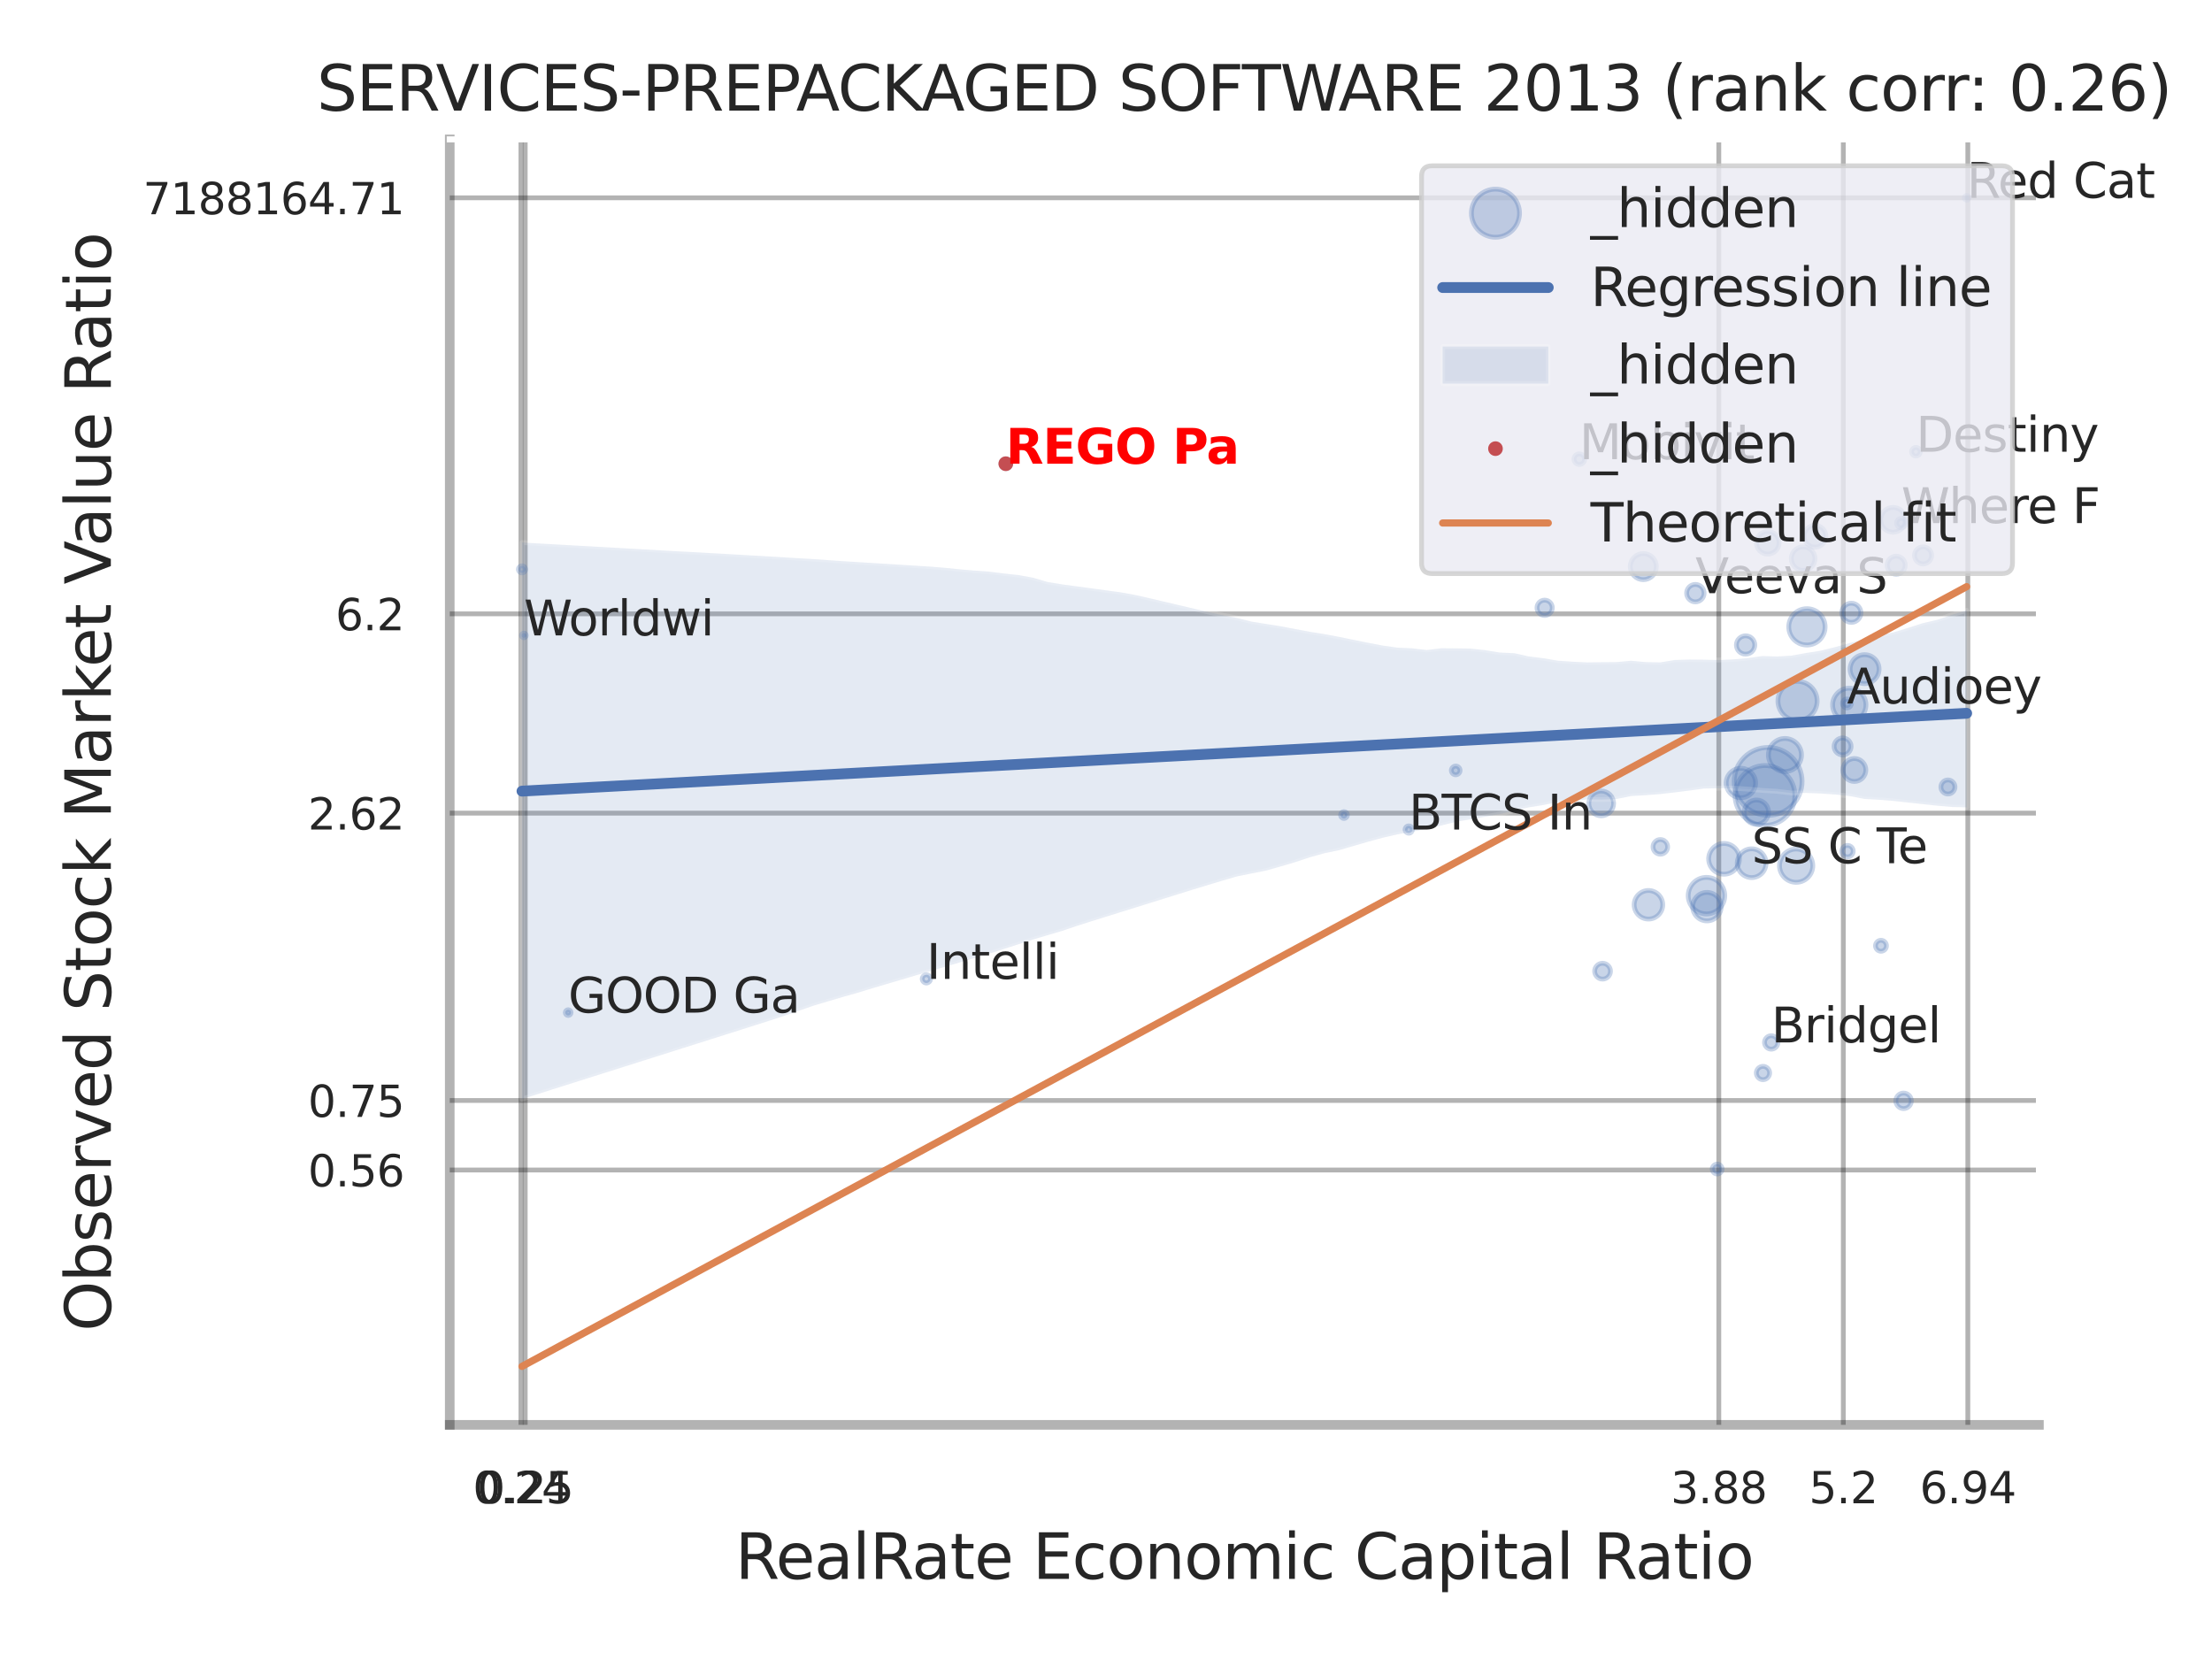
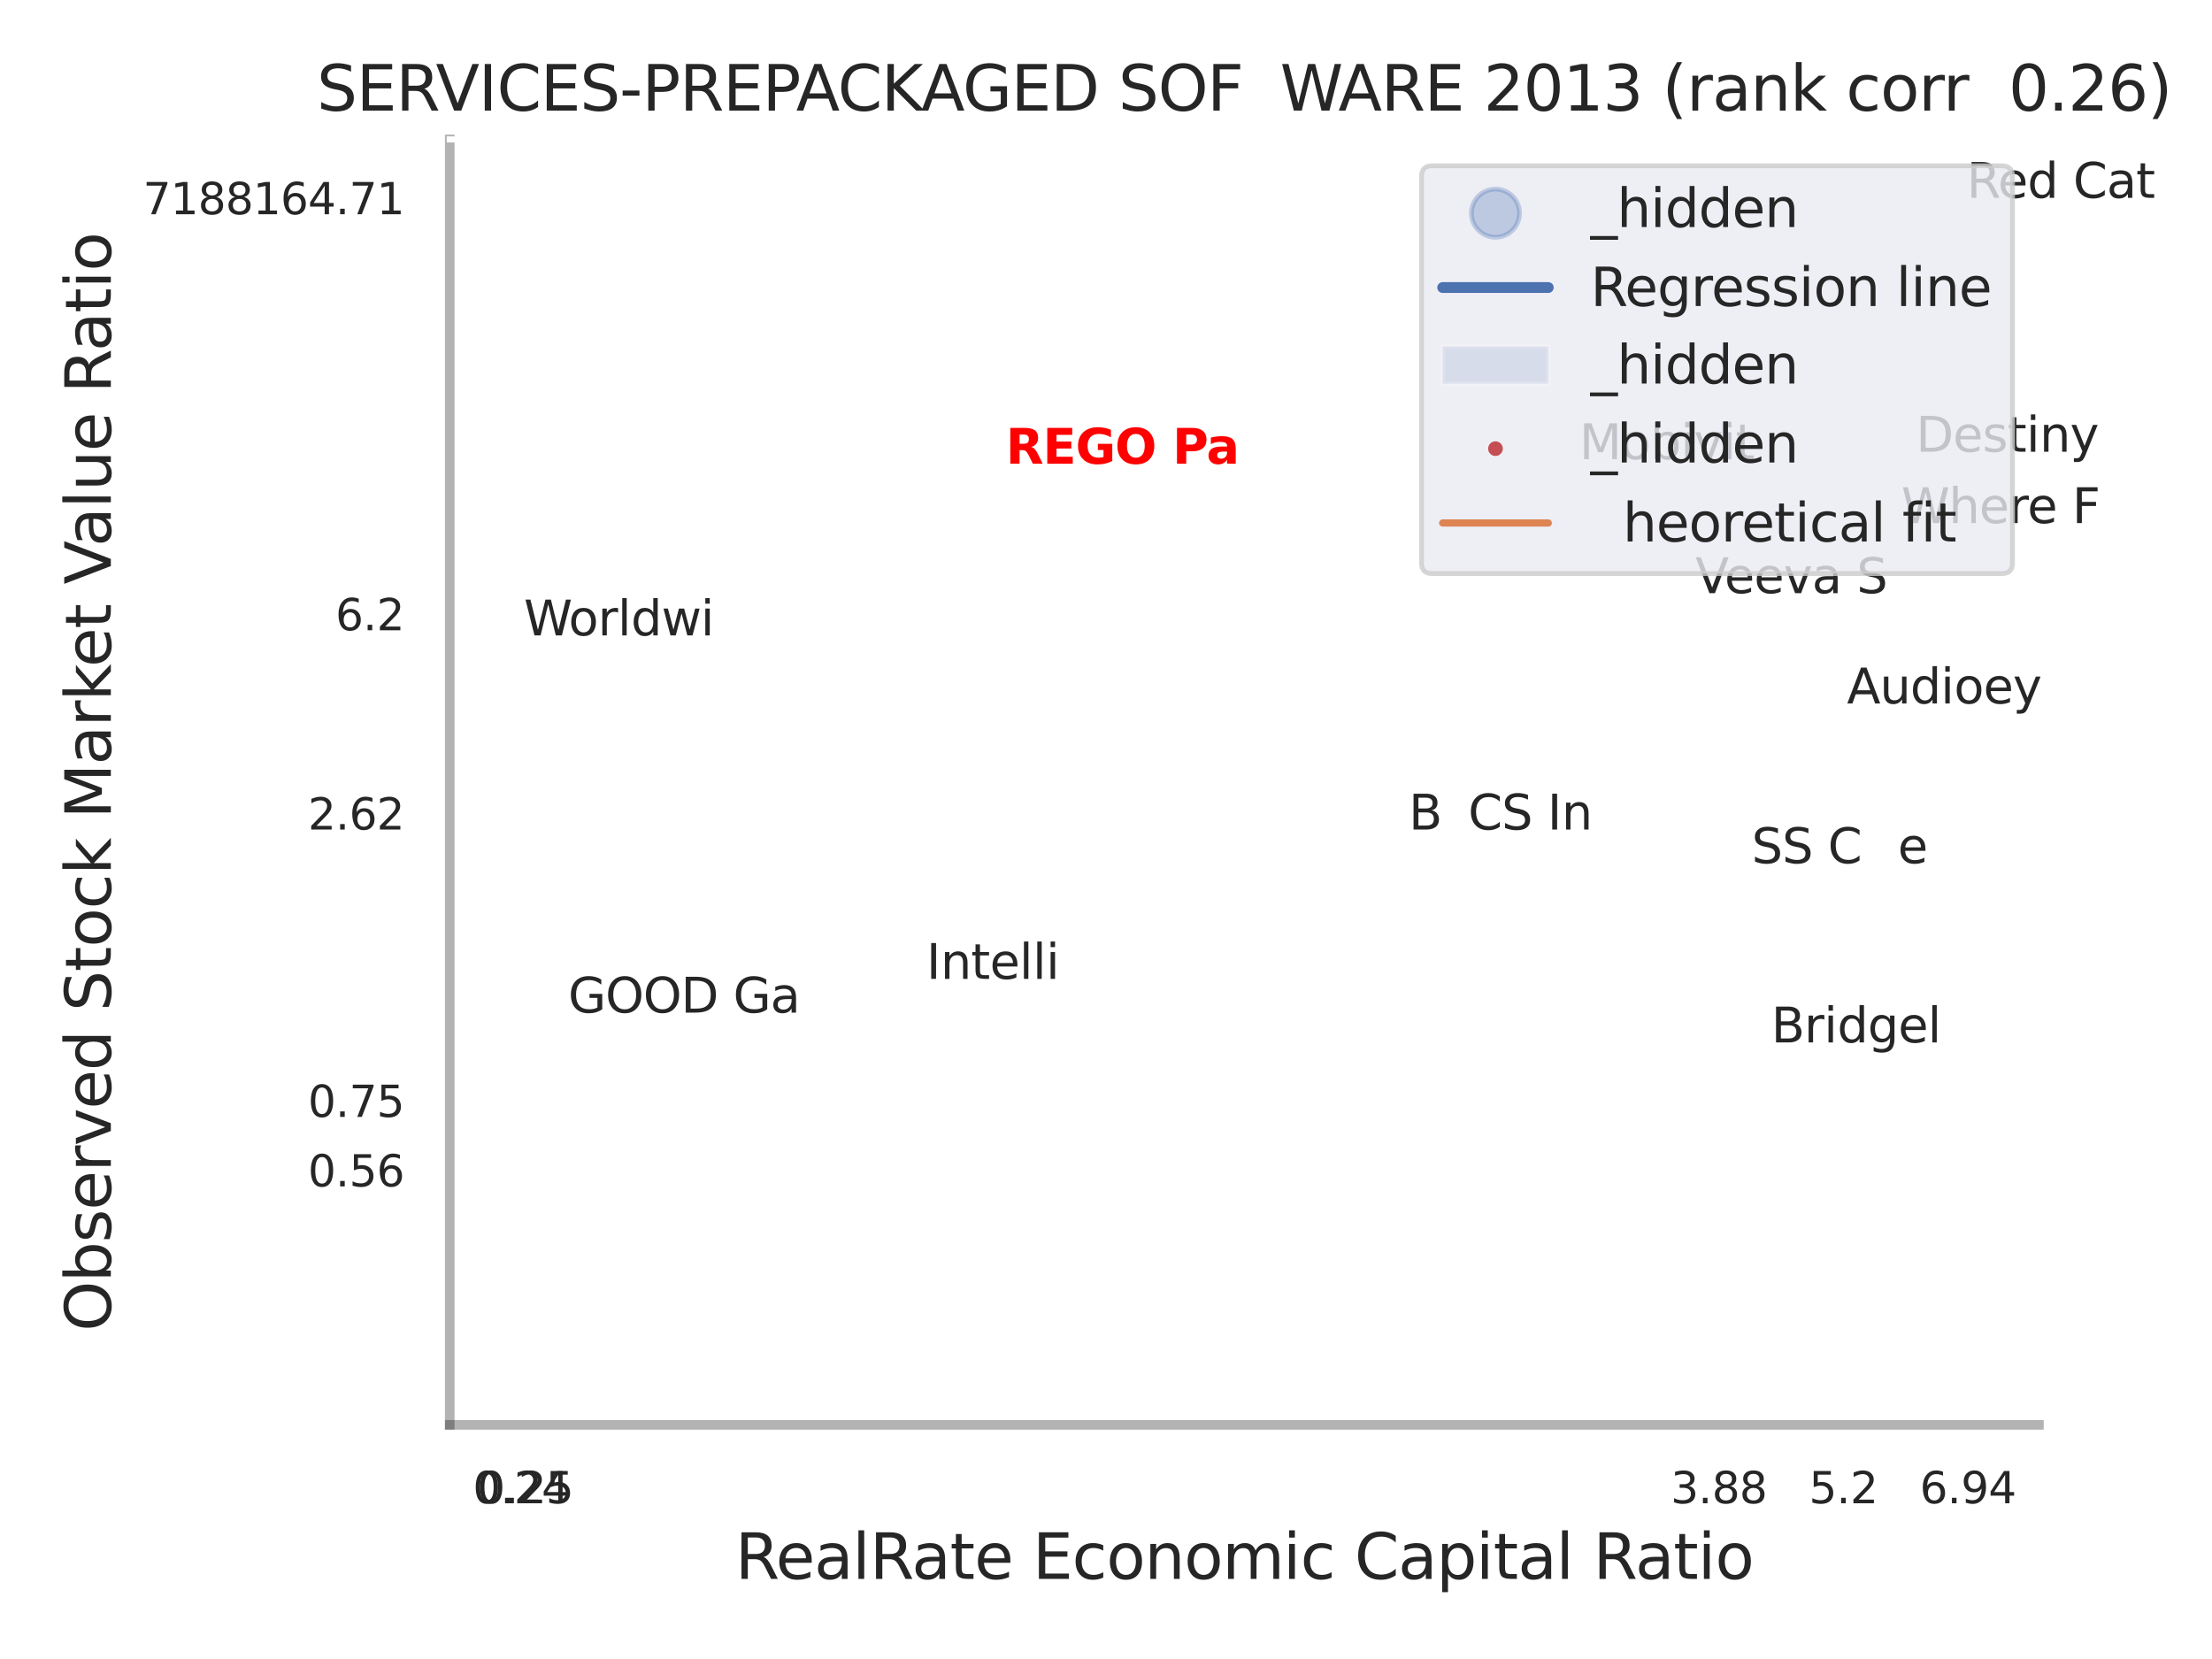
<svg xmlns="http://www.w3.org/2000/svg" xmlns:xlink="http://www.w3.org/1999/xlink" width="460.8pt" height="345.6pt" viewBox="0 0 460.8 345.6" version="1.1">
  <defs>
    <style type="text/css">*{stroke-linejoin: round; stroke-linecap: butt}</style>
  </defs>
  <g id="figure_1">
    <g id="patch_1">
      <path d="M 0 345.6  L 460.8 345.6  L 460.8 0  L 0 0  z " style="fill: #ffffff" />
    </g>
    <g id="axes_1">
      <g id="patch_2">
        <path d="M 93.69 296.82  L 424.743 296.82  L 424.743 29.04  L 93.69 29.04  z " style="fill: #ffffff" />
      </g>
      <g id="matplotlib.axis_1">
        <g id="xtick_1">
          <g id="line2d_1">
            <path d="M 108.516 296.82  L 108.516 29.04  " clip-path="url(#p1278d92f2b)" style="fill: none; stroke: #000000; stroke-opacity: 0.3; stroke-linecap: round" />
          </g>
          <g id="text_1">
            <g style="fill: #262626" transform="translate(98.497 313.159) scale(0.09 -0.09)">
              <defs>
                <path id="DejaVuSans-30" d="M 2034 4250  Q 1547 4250 1301 3770  Q 1056 3291 1056 2328  Q 1056 1369 1301 889  Q 1547 409 2034 409  Q 2525 409 2770 889  Q 3016 1369 3016 2328  Q 3016 3291 2770 3770  Q 2525 4250 2034 4250  z M 2034 4750  Q 2819 4750 3233 4129  Q 3647 3509 3647 2328  Q 3647 1150 3233 529  Q 2819 -91 2034 -91  Q 1250 -91 836 529  Q 422 1150 422 2328  Q 422 3509 836 4129  Q 1250 4750 2034 4750  z " transform="scale(0.016)" />
                <path id="DejaVuSans-2e" d="M 684 794  L 1344 794  L 1344 0  L 684 0  L 684 794  z " transform="scale(0.016)" />
                <path id="DejaVuSans-32" d="M 1228 531  L 3431 531  L 3431 0  L 469 0  L 469 531  Q 828 903 1448 1529  Q 2069 2156 2228 2338  Q 2531 2678 2651 2914  Q 2772 3150 2772 3378  Q 2772 3750 2511 3984  Q 2250 4219 1831 4219  Q 1534 4219 1204 4116  Q 875 4013 500 3803  L 500 4441  Q 881 4594 1212 4672  Q 1544 4750 1819 4750  Q 2544 4750 2975 4387  Q 3406 4025 3406 3419  Q 3406 3131 3298 2873  Q 3191 2616 2906 2266  Q 2828 2175 2409 1742  Q 1991 1309 1228 531  z " transform="scale(0.016)" />
                <path id="DejaVuSans-34" d="M 2419 4116  L 825 1625  L 2419 1625  L 2419 4116  z M 2253 4666  L 3047 4666  L 3047 1625  L 3713 1625  L 3713 1100  L 3047 1100  L 3047 0  L 2419 0  L 2419 1100  L 313 1100  L 313 1709  L 2253 4666  z " transform="scale(0.016)" />
              </defs>
              <use xlink:href="#DejaVuSans-30" />
              <use xlink:href="#DejaVuSans-2e" transform="translate(63.623 0)" />
              <use xlink:href="#DejaVuSans-32" transform="translate(95.41 0)" />
              <use xlink:href="#DejaVuSans-34" transform="translate(159.033 0)" />
            </g>
          </g>
        </g>
        <g id="xtick_2">
          <g id="line2d_2">
            <path d="M 109.41 296.82  L 109.41 29.04  " clip-path="url(#p1278d92f2b)" style="fill: none; stroke: #000000; stroke-opacity: 0.3; stroke-linecap: round" />
          </g>
          <g id="text_2">
            <g style="fill: #262626" transform="translate(99.391 313.159) scale(0.09 -0.09)">
              <defs>
                <path id="DejaVuSans-35" d="M 691 4666  L 3169 4666  L 3169 4134  L 1269 4134  L 1269 2991  Q 1406 3038 1543 3061  Q 1681 3084 1819 3084  Q 2600 3084 3056 2656  Q 3513 2228 3513 1497  Q 3513 744 3044 326  Q 2575 -91 1722 -91  Q 1428 -91 1123 -41  Q 819 9 494 109  L 494 744  Q 775 591 1075 516  Q 1375 441 1709 441  Q 2250 441 2565 725  Q 2881 1009 2881 1497  Q 2881 1984 2565 2268  Q 2250 2553 1709 2553  Q 1456 2553 1204 2497  Q 953 2441 691 2322  L 691 4666  z " transform="scale(0.016)" />
              </defs>
              <use xlink:href="#DejaVuSans-30" />
              <use xlink:href="#DejaVuSans-2e" transform="translate(63.623 0)" />
              <use xlink:href="#DejaVuSans-32" transform="translate(95.41 0)" />
              <use xlink:href="#DejaVuSans-35" transform="translate(159.033 0)" />
            </g>
          </g>
        </g>
        <g id="xtick_3">
          <g id="line2d_3">
            <path d="M 358.058 296.82  L 358.058 29.04  " clip-path="url(#p1278d92f2b)" style="fill: none; stroke: #000000; stroke-opacity: 0.3; stroke-linecap: round" />
          </g>
          <g id="text_3">
            <g style="fill: #262626" transform="translate(348.038 313.159) scale(0.09 -0.09)">
              <defs>
                <path id="DejaVuSans-33" d="M 2597 2516  Q 3050 2419 3304 2112  Q 3559 1806 3559 1356  Q 3559 666 3084 287  Q 2609 -91 1734 -91  Q 1441 -91 1130 -33  Q 819 25 488 141  L 488 750  Q 750 597 1062 519  Q 1375 441 1716 441  Q 2309 441 2620 675  Q 2931 909 2931 1356  Q 2931 1769 2642 2001  Q 2353 2234 1838 2234  L 1294 2234  L 1294 2753  L 1863 2753  Q 2328 2753 2575 2939  Q 2822 3125 2822 3475  Q 2822 3834 2567 4026  Q 2313 4219 1838 4219  Q 1578 4219 1281 4162  Q 984 4106 628 3988  L 628 4550  Q 988 4650 1302 4700  Q 1616 4750 1894 4750  Q 2613 4750 3031 4423  Q 3450 4097 3450 3541  Q 3450 3153 3228 2886  Q 3006 2619 2597 2516  z " transform="scale(0.016)" />
                <path id="DejaVuSans-38" d="M 2034 2216  Q 1584 2216 1326 1975  Q 1069 1734 1069 1313  Q 1069 891 1326 650  Q 1584 409 2034 409  Q 2484 409 2743 651  Q 3003 894 3003 1313  Q 3003 1734 2745 1975  Q 2488 2216 2034 2216  z M 1403 2484  Q 997 2584 770 2862  Q 544 3141 544 3541  Q 544 4100 942 4425  Q 1341 4750 2034 4750  Q 2731 4750 3128 4425  Q 3525 4100 3525 3541  Q 3525 3141 3298 2862  Q 3072 2584 2669 2484  Q 3125 2378 3379 2068  Q 3634 1759 3634 1313  Q 3634 634 3220 271  Q 2806 -91 2034 -91  Q 1263 -91 848 271  Q 434 634 434 1313  Q 434 1759 690 2068  Q 947 2378 1403 2484  z M 1172 3481  Q 1172 3119 1398 2916  Q 1625 2713 2034 2713  Q 2441 2713 2670 2916  Q 2900 3119 2900 3481  Q 2900 3844 2670 4047  Q 2441 4250 2034 4250  Q 1625 4250 1398 4047  Q 1172 3844 1172 3481  z " transform="scale(0.016)" />
              </defs>
              <use xlink:href="#DejaVuSans-33" />
              <use xlink:href="#DejaVuSans-2e" transform="translate(63.623 0)" />
              <use xlink:href="#DejaVuSans-38" transform="translate(95.41 0)" />
              <use xlink:href="#DejaVuSans-38" transform="translate(159.033 0)" />
            </g>
          </g>
        </g>
        <g id="xtick_4">
          <g id="line2d_4">
            <path d="M 383.996 296.82  L 383.996 29.04  " clip-path="url(#p1278d92f2b)" style="fill: none; stroke: #000000; stroke-opacity: 0.3; stroke-linecap: round" />
          </g>
          <g id="text_4">
            <g style="fill: #262626" transform="translate(376.839 313.159) scale(0.09 -0.09)">
              <use xlink:href="#DejaVuSans-35" />
              <use xlink:href="#DejaVuSans-2e" transform="translate(63.623 0)" />
              <use xlink:href="#DejaVuSans-32" transform="translate(95.41 0)" />
            </g>
          </g>
        </g>
        <g id="xtick_5">
          <g id="line2d_5">
            <path d="M 409.934 296.82  L 409.934 29.04  " clip-path="url(#p1278d92f2b)" style="fill: none; stroke: #000000; stroke-opacity: 0.3; stroke-linecap: round" />
          </g>
          <g id="text_5">
            <g style="fill: #262626" transform="translate(399.914 313.159) scale(0.09 -0.09)">
              <defs>
                <path id="DejaVuSans-36" d="M 2113 2584  Q 1688 2584 1439 2293  Q 1191 2003 1191 1497  Q 1191 994 1439 701  Q 1688 409 2113 409  Q 2538 409 2786 701  Q 3034 994 3034 1497  Q 3034 2003 2786 2293  Q 2538 2584 2113 2584  z M 3366 4563  L 3366 3988  Q 3128 4100 2886 4159  Q 2644 4219 2406 4219  Q 1781 4219 1451 3797  Q 1122 3375 1075 2522  Q 1259 2794 1537 2939  Q 1816 3084 2150 3084  Q 2853 3084 3261 2657  Q 3669 2231 3669 1497  Q 3669 778 3244 343  Q 2819 -91 2113 -91  Q 1303 -91 875 529  Q 447 1150 447 2328  Q 447 3434 972 4092  Q 1497 4750 2381 4750  Q 2619 4750 2861 4703  Q 3103 4656 3366 4563  z " transform="scale(0.016)" />
                <path id="DejaVuSans-39" d="M 703 97  L 703 672  Q 941 559 1184 500  Q 1428 441 1663 441  Q 2288 441 2617 861  Q 2947 1281 2994 2138  Q 2813 1869 2534 1725  Q 2256 1581 1919 1581  Q 1219 1581 811 2004  Q 403 2428 403 3163  Q 403 3881 828 4315  Q 1253 4750 1959 4750  Q 2769 4750 3195 4129  Q 3622 3509 3622 2328  Q 3622 1225 3098 567  Q 2575 -91 1691 -91  Q 1453 -91 1209 -44  Q 966 3 703 97  z M 1959 2075  Q 2384 2075 2632 2365  Q 2881 2656 2881 3163  Q 2881 3666 2632 3958  Q 2384 4250 1959 4250  Q 1534 4250 1286 3958  Q 1038 3666 1038 3163  Q 1038 2656 1286 2365  Q 1534 2075 1959 2075  z " transform="scale(0.016)" />
              </defs>
              <use xlink:href="#DejaVuSans-36" />
              <use xlink:href="#DejaVuSans-2e" transform="translate(63.623 0)" />
              <use xlink:href="#DejaVuSans-39" transform="translate(95.41 0)" />
              <use xlink:href="#DejaVuSans-34" transform="translate(159.033 0)" />
            </g>
          </g>
        </g>
        <g id="xtick_6" />
        <g id="xtick_7" />
        <g id="text_6">
          <g style="fill: #262626" transform="translate(153.163 328.908) scale(0.13 -0.13)">
            <defs>
              <path id="DejaVuSans-52" d="M 2841 2188  Q 3044 2119 3236 1894  Q 3428 1669 3622 1275  L 4263 0  L 3584 0  L 2988 1197  Q 2756 1666 2539 1819  Q 2322 1972 1947 1972  L 1259 1972  L 1259 0  L 628 0  L 628 4666  L 2053 4666  Q 2853 4666 3247 4331  Q 3641 3997 3641 3322  Q 3641 2881 3436 2590  Q 3231 2300 2841 2188  z M 1259 4147  L 1259 2491  L 2053 2491  Q 2509 2491 2742 2702  Q 2975 2913 2975 3322  Q 2975 3731 2742 3939  Q 2509 4147 2053 4147  L 1259 4147  z " transform="scale(0.016)" />
              <path id="DejaVuSans-65" d="M 3597 1894  L 3597 1613  L 953 1613  Q 991 1019 1311 708  Q 1631 397 2203 397  Q 2534 397 2845 478  Q 3156 559 3463 722  L 3463 178  Q 3153 47 2828 -22  Q 2503 -91 2169 -91  Q 1331 -91 842 396  Q 353 884 353 1716  Q 353 2575 817 3079  Q 1281 3584 2069 3584  Q 2775 3584 3186 3129  Q 3597 2675 3597 1894  z M 3022 2063  Q 3016 2534 2758 2815  Q 2500 3097 2075 3097  Q 1594 3097 1305 2825  Q 1016 2553 972 2059  L 3022 2063  z " transform="scale(0.016)" />
              <path id="DejaVuSans-61" d="M 2194 1759  Q 1497 1759 1228 1600  Q 959 1441 959 1056  Q 959 750 1161 570  Q 1363 391 1709 391  Q 2188 391 2477 730  Q 2766 1069 2766 1631  L 2766 1759  L 2194 1759  z M 3341 1997  L 3341 0  L 2766 0  L 2766 531  Q 2569 213 2275 61  Q 1981 -91 1556 -91  Q 1019 -91 701 211  Q 384 513 384 1019  Q 384 1609 779 1909  Q 1175 2209 1959 2209  L 2766 2209  L 2766 2266  Q 2766 2663 2505 2880  Q 2244 3097 1772 3097  Q 1472 3097 1187 3025  Q 903 2953 641 2809  L 641 3341  Q 956 3463 1253 3523  Q 1550 3584 1831 3584  Q 2591 3584 2966 3190  Q 3341 2797 3341 1997  z " transform="scale(0.016)" />
              <path id="DejaVuSans-6c" d="M 603 4863  L 1178 4863  L 1178 0  L 603 0  L 603 4863  z " transform="scale(0.016)" />
              <path id="DejaVuSans-74" d="M 1172 4494  L 1172 3500  L 2356 3500  L 2356 3053  L 1172 3053  L 1172 1153  Q 1172 725 1289 603  Q 1406 481 1766 481  L 2356 481  L 2356 0  L 1766 0  Q 1100 0 847 248  Q 594 497 594 1153  L 594 3053  L 172 3053  L 172 3500  L 594 3500  L 594 4494  L 1172 4494  z " transform="scale(0.016)" />
              <path id="DejaVuSans-20" transform="scale(0.016)" />
              <path id="DejaVuSans-45" d="M 628 4666  L 3578 4666  L 3578 4134  L 1259 4134  L 1259 2753  L 3481 2753  L 3481 2222  L 1259 2222  L 1259 531  L 3634 531  L 3634 0  L 628 0  L 628 4666  z " transform="scale(0.016)" />
              <path id="DejaVuSans-63" d="M 3122 3366  L 3122 2828  Q 2878 2963 2633 3030  Q 2388 3097 2138 3097  Q 1578 3097 1268 2742  Q 959 2388 959 1747  Q 959 1106 1268 751  Q 1578 397 2138 397  Q 2388 397 2633 464  Q 2878 531 3122 666  L 3122 134  Q 2881 22 2623 -34  Q 2366 -91 2075 -91  Q 1284 -91 818 406  Q 353 903 353 1747  Q 353 2603 823 3093  Q 1294 3584 2113 3584  Q 2378 3584 2631 3529  Q 2884 3475 3122 3366  z " transform="scale(0.016)" />
              <path id="DejaVuSans-6f" d="M 1959 3097  Q 1497 3097 1228 2736  Q 959 2375 959 1747  Q 959 1119 1226 758  Q 1494 397 1959 397  Q 2419 397 2687 759  Q 2956 1122 2956 1747  Q 2956 2369 2687 2733  Q 2419 3097 1959 3097  z M 1959 3584  Q 2709 3584 3137 3096  Q 3566 2609 3566 1747  Q 3566 888 3137 398  Q 2709 -91 1959 -91  Q 1206 -91 779 398  Q 353 888 353 1747  Q 353 2609 779 3096  Q 1206 3584 1959 3584  z " transform="scale(0.016)" />
              <path id="DejaVuSans-6e" d="M 3513 2113  L 3513 0  L 2938 0  L 2938 2094  Q 2938 2591 2744 2837  Q 2550 3084 2163 3084  Q 1697 3084 1428 2787  Q 1159 2491 1159 1978  L 1159 0  L 581 0  L 581 3500  L 1159 3500  L 1159 2956  Q 1366 3272 1645 3428  Q 1925 3584 2291 3584  Q 2894 3584 3203 3211  Q 3513 2838 3513 2113  z " transform="scale(0.016)" />
              <path id="DejaVuSans-6d" d="M 3328 2828  Q 3544 3216 3844 3400  Q 4144 3584 4550 3584  Q 5097 3584 5394 3201  Q 5691 2819 5691 2113  L 5691 0  L 5113 0  L 5113 2094  Q 5113 2597 4934 2840  Q 4756 3084 4391 3084  Q 3944 3084 3684 2787  Q 3425 2491 3425 1978  L 3425 0  L 2847 0  L 2847 2094  Q 2847 2600 2669 2842  Q 2491 3084 2119 3084  Q 1678 3084 1418 2786  Q 1159 2488 1159 1978  L 1159 0  L 581 0  L 581 3500  L 1159 3500  L 1159 2956  Q 1356 3278 1631 3431  Q 1906 3584 2284 3584  Q 2666 3584 2933 3390  Q 3200 3197 3328 2828  z " transform="scale(0.016)" />
              <path id="DejaVuSans-69" d="M 603 3500  L 1178 3500  L 1178 0  L 603 0  L 603 3500  z M 603 4863  L 1178 4863  L 1178 4134  L 603 4134  L 603 4863  z " transform="scale(0.016)" />
              <path id="DejaVuSans-43" d="M 4122 4306  L 4122 3641  Q 3803 3938 3442 4084  Q 3081 4231 2675 4231  Q 1875 4231 1450 3742  Q 1025 3253 1025 2328  Q 1025 1406 1450 917  Q 1875 428 2675 428  Q 3081 428 3442 575  Q 3803 722 4122 1019  L 4122 359  Q 3791 134 3420 21  Q 3050 -91 2638 -91  Q 1578 -91 968 557  Q 359 1206 359 2328  Q 359 3453 968 4101  Q 1578 4750 2638 4750  Q 3056 4750 3426 4639  Q 3797 4528 4122 4306  z " transform="scale(0.016)" />
              <path id="DejaVuSans-70" d="M 1159 525  L 1159 -1331  L 581 -1331  L 581 3500  L 1159 3500  L 1159 2969  Q 1341 3281 1617 3432  Q 1894 3584 2278 3584  Q 2916 3584 3314 3078  Q 3713 2572 3713 1747  Q 3713 922 3314 415  Q 2916 -91 2278 -91  Q 1894 -91 1617 61  Q 1341 213 1159 525  z M 3116 1747  Q 3116 2381 2855 2742  Q 2594 3103 2138 3103  Q 1681 3103 1420 2742  Q 1159 2381 1159 1747  Q 1159 1113 1420 752  Q 1681 391 2138 391  Q 2594 391 2855 752  Q 3116 1113 3116 1747  z " transform="scale(0.016)" />
            </defs>
            <use xlink:href="#DejaVuSans-52" />
            <use xlink:href="#DejaVuSans-65" transform="translate(64.982 0)" />
            <use xlink:href="#DejaVuSans-61" transform="translate(126.506 0)" />
            <use xlink:href="#DejaVuSans-6c" transform="translate(187.785 0)" />
            <use xlink:href="#DejaVuSans-52" transform="translate(215.568 0)" />
            <use xlink:href="#DejaVuSans-61" transform="translate(282.801 0)" />
            <use xlink:href="#DejaVuSans-74" transform="translate(344.08 0)" />
            <use xlink:href="#DejaVuSans-65" transform="translate(383.289 0)" />
            <use xlink:href="#DejaVuSans-20" transform="translate(444.812 0)" />
            <use xlink:href="#DejaVuSans-45" transform="translate(476.6 0)" />
            <use xlink:href="#DejaVuSans-63" transform="translate(539.783 0)" />
            <use xlink:href="#DejaVuSans-6f" transform="translate(594.764 0)" />
            <use xlink:href="#DejaVuSans-6e" transform="translate(655.945 0)" />
            <use xlink:href="#DejaVuSans-6f" transform="translate(719.324 0)" />
            <use xlink:href="#DejaVuSans-6d" transform="translate(780.506 0)" />
            <use xlink:href="#DejaVuSans-69" transform="translate(877.918 0)" />
            <use xlink:href="#DejaVuSans-63" transform="translate(905.701 0)" />
            <use xlink:href="#DejaVuSans-20" transform="translate(960.682 0)" />
            <use xlink:href="#DejaVuSans-43" transform="translate(992.469 0)" />
            <use xlink:href="#DejaVuSans-61" transform="translate(1062.293 0)" />
            <use xlink:href="#DejaVuSans-70" transform="translate(1123.572 0)" />
            <use xlink:href="#DejaVuSans-69" transform="translate(1187.049 0)" />
            <use xlink:href="#DejaVuSans-74" transform="translate(1214.832 0)" />
            <use xlink:href="#DejaVuSans-61" transform="translate(1254.041 0)" />
            <use xlink:href="#DejaVuSans-6c" transform="translate(1315.32 0)" />
            <use xlink:href="#DejaVuSans-20" transform="translate(1343.104 0)" />
            <use xlink:href="#DejaVuSans-52" transform="translate(1374.891 0)" />
            <use xlink:href="#DejaVuSans-61" transform="translate(1442.123 0)" />
            <use xlink:href="#DejaVuSans-74" transform="translate(1503.402 0)" />
            <use xlink:href="#DejaVuSans-69" transform="translate(1542.611 0)" />
            <use xlink:href="#DejaVuSans-6f" transform="translate(1570.395 0)" />
          </g>
        </g>
      </g>
      <g id="matplotlib.axis_2">
        <g id="ytick_1">
          <g id="line2d_6">
            <path d="M 93.69 243.734  L 424.743 243.734  " clip-path="url(#p1278d92f2b)" style="fill: none; stroke: #000000; stroke-opacity: 0.3; stroke-linecap: round" />
          </g>
          <g id="text_7">
            <g style="fill: #262626" transform="translate(64.151 247.153) scale(0.09 -0.09)">
              <use xlink:href="#DejaVuSans-30" />
              <use xlink:href="#DejaVuSans-2e" transform="translate(63.623 0)" />
              <use xlink:href="#DejaVuSans-35" transform="translate(95.41 0)" />
              <use xlink:href="#DejaVuSans-36" transform="translate(159.033 0)" />
            </g>
          </g>
        </g>
        <g id="ytick_2">
          <g id="line2d_7">
            <path d="M 93.69 229.251  L 424.743 229.251  " clip-path="url(#p1278d92f2b)" style="fill: none; stroke: #000000; stroke-opacity: 0.3; stroke-linecap: round" />
          </g>
          <g id="text_8">
            <g style="fill: #262626" transform="translate(64.151 232.67) scale(0.09 -0.09)">
              <defs>
                <path id="DejaVuSans-37" d="M 525 4666  L 3525 4666  L 3525 4397  L 1831 0  L 1172 0  L 2766 4134  L 525 4134  L 525 4666  z " transform="scale(0.016)" />
              </defs>
              <use xlink:href="#DejaVuSans-30" />
              <use xlink:href="#DejaVuSans-2e" transform="translate(63.623 0)" />
              <use xlink:href="#DejaVuSans-37" transform="translate(95.41 0)" />
              <use xlink:href="#DejaVuSans-35" transform="translate(159.033 0)" />
            </g>
          </g>
        </g>
        <g id="ytick_3">
          <g id="line2d_8">
            <path d="M 93.69 169.39  L 424.743 169.39  " clip-path="url(#p1278d92f2b)" style="fill: none; stroke: #000000; stroke-opacity: 0.3; stroke-linecap: round" />
          </g>
          <g id="text_9">
            <g style="fill: #262626" transform="translate(64.151 172.809) scale(0.09 -0.09)">
              <use xlink:href="#DejaVuSans-32" />
              <use xlink:href="#DejaVuSans-2e" transform="translate(63.623 0)" />
              <use xlink:href="#DejaVuSans-36" transform="translate(95.41 0)" />
              <use xlink:href="#DejaVuSans-32" transform="translate(159.033 0)" />
            </g>
          </g>
        </g>
        <g id="ytick_4">
          <g id="line2d_9">
            <path d="M 93.69 127.873  L 424.743 127.873  " clip-path="url(#p1278d92f2b)" style="fill: none; stroke: #000000; stroke-opacity: 0.3; stroke-linecap: round" />
          </g>
          <g id="text_10">
            <g style="fill: #262626" transform="translate(69.877 131.292) scale(0.09 -0.09)">
              <use xlink:href="#DejaVuSans-36" />
              <use xlink:href="#DejaVuSans-2e" transform="translate(63.623 0)" />
              <use xlink:href="#DejaVuSans-32" transform="translate(95.41 0)" />
            </g>
          </g>
        </g>
        <g id="ytick_5">
          <g id="line2d_10">
            <path d="M 93.69 41.207  L 424.743 41.207  " clip-path="url(#p1278d92f2b)" style="fill: none; stroke: #000000; stroke-opacity: 0.3; stroke-linecap: round" />
          </g>
          <g id="text_11">
            <g style="fill: #262626" transform="translate(29.793 44.626) scale(0.09 -0.09)">
              <defs>
                <path id="DejaVuSans-31" d="M 794 531  L 1825 531  L 1825 4091  L 703 3866  L 703 4441  L 1819 4666  L 2450 4666  L 2450 531  L 3481 531  L 3481 0  L 794 0  L 794 531  z " transform="scale(0.016)" />
              </defs>
              <use xlink:href="#DejaVuSans-37" />
              <use xlink:href="#DejaVuSans-31" transform="translate(63.623 0)" />
              <use xlink:href="#DejaVuSans-38" transform="translate(127.246 0)" />
              <use xlink:href="#DejaVuSans-38" transform="translate(190.869 0)" />
              <use xlink:href="#DejaVuSans-31" transform="translate(254.492 0)" />
              <use xlink:href="#DejaVuSans-36" transform="translate(318.115 0)" />
              <use xlink:href="#DejaVuSans-34" transform="translate(381.738 0)" />
              <use xlink:href="#DejaVuSans-2e" transform="translate(445.361 0)" />
              <use xlink:href="#DejaVuSans-37" transform="translate(477.148 0)" />
              <use xlink:href="#DejaVuSans-31" transform="translate(540.771 0)" />
            </g>
          </g>
        </g>
        <g id="ytick_6" />
        <g id="ytick_7" />
        <g id="ytick_8" />
        <g id="text_12">
          <g style="fill: #262626" transform="translate(23.09 277.332) rotate(-90) scale(0.13 -0.13)">
            <defs>
              <path id="DejaVuSans-4f" d="M 2522 4238  Q 1834 4238 1429 3725  Q 1025 3213 1025 2328  Q 1025 1447 1429 934  Q 1834 422 2522 422  Q 3209 422 3611 934  Q 4013 1447 4013 2328  Q 4013 3213 3611 3725  Q 3209 4238 2522 4238  z M 2522 4750  Q 3503 4750 4090 4092  Q 4678 3434 4678 2328  Q 4678 1225 4090 567  Q 3503 -91 2522 -91  Q 1538 -91 948 565  Q 359 1222 359 2328  Q 359 3434 948 4092  Q 1538 4750 2522 4750  z " transform="scale(0.016)" />
              <path id="DejaVuSans-62" d="M 3116 1747  Q 3116 2381 2855 2742  Q 2594 3103 2138 3103  Q 1681 3103 1420 2742  Q 1159 2381 1159 1747  Q 1159 1113 1420 752  Q 1681 391 2138 391  Q 2594 391 2855 752  Q 3116 1113 3116 1747  z M 1159 2969  Q 1341 3281 1617 3432  Q 1894 3584 2278 3584  Q 2916 3584 3314 3078  Q 3713 2572 3713 1747  Q 3713 922 3314 415  Q 2916 -91 2278 -91  Q 1894 -91 1617 61  Q 1341 213 1159 525  L 1159 0  L 581 0  L 581 4863  L 1159 4863  L 1159 2969  z " transform="scale(0.016)" />
              <path id="DejaVuSans-73" d="M 2834 3397  L 2834 2853  Q 2591 2978 2328 3040  Q 2066 3103 1784 3103  Q 1356 3103 1142 2972  Q 928 2841 928 2578  Q 928 2378 1081 2264  Q 1234 2150 1697 2047  L 1894 2003  Q 2506 1872 2764 1633  Q 3022 1394 3022 966  Q 3022 478 2636 193  Q 2250 -91 1575 -91  Q 1294 -91 989 -36  Q 684 19 347 128  L 347 722  Q 666 556 975 473  Q 1284 391 1588 391  Q 1994 391 2212 530  Q 2431 669 2431 922  Q 2431 1156 2273 1281  Q 2116 1406 1581 1522  L 1381 1569  Q 847 1681 609 1914  Q 372 2147 372 2553  Q 372 3047 722 3315  Q 1072 3584 1716 3584  Q 2034 3584 2315 3537  Q 2597 3491 2834 3397  z " transform="scale(0.016)" />
              <path id="DejaVuSans-72" d="M 2631 2963  Q 2534 3019 2420 3045  Q 2306 3072 2169 3072  Q 1681 3072 1420 2755  Q 1159 2438 1159 1844  L 1159 0  L 581 0  L 581 3500  L 1159 3500  L 1159 2956  Q 1341 3275 1631 3429  Q 1922 3584 2338 3584  Q 2397 3584 2469 3576  Q 2541 3569 2628 3553  L 2631 2963  z " transform="scale(0.016)" />
              <path id="DejaVuSans-76" d="M 191 3500  L 800 3500  L 1894 563  L 2988 3500  L 3597 3500  L 2284 0  L 1503 0  L 191 3500  z " transform="scale(0.016)" />
              <path id="DejaVuSans-64" d="M 2906 2969  L 2906 4863  L 3481 4863  L 3481 0  L 2906 0  L 2906 525  Q 2725 213 2448 61  Q 2172 -91 1784 -91  Q 1150 -91 751 415  Q 353 922 353 1747  Q 353 2572 751 3078  Q 1150 3584 1784 3584  Q 2172 3584 2448 3432  Q 2725 3281 2906 2969  z M 947 1747  Q 947 1113 1208 752  Q 1469 391 1925 391  Q 2381 391 2643 752  Q 2906 1113 2906 1747  Q 2906 2381 2643 2742  Q 2381 3103 1925 3103  Q 1469 3103 1208 2742  Q 947 2381 947 1747  z " transform="scale(0.016)" />
              <path id="DejaVuSans-53" d="M 3425 4513  L 3425 3897  Q 3066 4069 2747 4153  Q 2428 4238 2131 4238  Q 1616 4238 1336 4038  Q 1056 3838 1056 3469  Q 1056 3159 1242 3001  Q 1428 2844 1947 2747  L 2328 2669  Q 3034 2534 3370 2195  Q 3706 1856 3706 1288  Q 3706 609 3251 259  Q 2797 -91 1919 -91  Q 1588 -91 1214 -16  Q 841 59 441 206  L 441 856  Q 825 641 1194 531  Q 1563 422 1919 422  Q 2459 422 2753 634  Q 3047 847 3047 1241  Q 3047 1584 2836 1778  Q 2625 1972 2144 2069  L 1759 2144  Q 1053 2284 737 2584  Q 422 2884 422 3419  Q 422 4038 858 4394  Q 1294 4750 2059 4750  Q 2388 4750 2728 4690  Q 3069 4631 3425 4513  z " transform="scale(0.016)" />
              <path id="DejaVuSans-6b" d="M 581 4863  L 1159 4863  L 1159 1991  L 2875 3500  L 3609 3500  L 1753 1863  L 3688 0  L 2938 0  L 1159 1709  L 1159 0  L 581 0  L 581 4863  z " transform="scale(0.016)" />
              <path id="DejaVuSans-4d" d="M 628 4666  L 1569 4666  L 2759 1491  L 3956 4666  L 4897 4666  L 4897 0  L 4281 0  L 4281 4097  L 3078 897  L 2444 897  L 1241 4097  L 1241 0  L 628 0  L 628 4666  z " transform="scale(0.016)" />
              <path id="DejaVuSans-56" d="M 1831 0  L 50 4666  L 709 4666  L 2188 738  L 3669 4666  L 4325 4666  L 2547 0  L 1831 0  z " transform="scale(0.016)" />
              <path id="DejaVuSans-75" d="M 544 1381  L 544 3500  L 1119 3500  L 1119 1403  Q 1119 906 1312 657  Q 1506 409 1894 409  Q 2359 409 2629 706  Q 2900 1003 2900 1516  L 2900 3500  L 3475 3500  L 3475 0  L 2900 0  L 2900 538  Q 2691 219 2414 64  Q 2138 -91 1772 -91  Q 1169 -91 856 284  Q 544 659 544 1381  z M 1991 3584  L 1991 3584  z " transform="scale(0.016)" />
            </defs>
            <use xlink:href="#DejaVuSans-4f" />
            <use xlink:href="#DejaVuSans-62" transform="translate(78.711 0)" />
            <use xlink:href="#DejaVuSans-73" transform="translate(142.188 0)" />
            <use xlink:href="#DejaVuSans-65" transform="translate(194.287 0)" />
            <use xlink:href="#DejaVuSans-72" transform="translate(255.811 0)" />
            <use xlink:href="#DejaVuSans-76" transform="translate(296.924 0)" />
            <use xlink:href="#DejaVuSans-65" transform="translate(356.104 0)" />
            <use xlink:href="#DejaVuSans-64" transform="translate(417.627 0)" />
            <use xlink:href="#DejaVuSans-20" transform="translate(481.104 0)" />
            <use xlink:href="#DejaVuSans-53" transform="translate(512.891 0)" />
            <use xlink:href="#DejaVuSans-74" transform="translate(576.367 0)" />
            <use xlink:href="#DejaVuSans-6f" transform="translate(615.576 0)" />
            <use xlink:href="#DejaVuSans-63" transform="translate(676.758 0)" />
            <use xlink:href="#DejaVuSans-6b" transform="translate(731.738 0)" />
            <use xlink:href="#DejaVuSans-20" transform="translate(789.648 0)" />
            <use xlink:href="#DejaVuSans-4d" transform="translate(821.436 0)" />
            <use xlink:href="#DejaVuSans-61" transform="translate(907.715 0)" />
            <use xlink:href="#DejaVuSans-72" transform="translate(968.994 0)" />
            <use xlink:href="#DejaVuSans-6b" transform="translate(1010.107 0)" />
            <use xlink:href="#DejaVuSans-65" transform="translate(1064.393 0)" />
            <use xlink:href="#DejaVuSans-74" transform="translate(1125.916 0)" />
            <use xlink:href="#DejaVuSans-20" transform="translate(1165.125 0)" />
            <use xlink:href="#DejaVuSans-56" transform="translate(1196.912 0)" />
            <use xlink:href="#DejaVuSans-61" transform="translate(1257.57 0)" />
            <use xlink:href="#DejaVuSans-6c" transform="translate(1318.85 0)" />
            <use xlink:href="#DejaVuSans-75" transform="translate(1346.633 0)" />
            <use xlink:href="#DejaVuSans-65" transform="translate(1410.012 0)" />
            <use xlink:href="#DejaVuSans-20" transform="translate(1471.535 0)" />
            <use xlink:href="#DejaVuSans-52" transform="translate(1503.322 0)" />
            <use xlink:href="#DejaVuSans-61" transform="translate(1570.555 0)" />
            <use xlink:href="#DejaVuSans-74" transform="translate(1631.834 0)" />
            <use xlink:href="#DejaVuSans-69" transform="translate(1671.043 0)" />
            <use xlink:href="#DejaVuSans-6f" transform="translate(1698.826 0)" />
          </g>
        </g>
      </g>
      <g id="PathCollection_1">
        <path d="M 384.868 178.502  C 385.184 178.502 385.487 178.376 385.71 178.153  C 385.934 177.929 386.059 177.626 386.059 177.31  C 386.059 176.994 385.934 176.691 385.71 176.467  C 385.487 176.244 385.184 176.118 384.868 176.118  C 384.552 176.118 384.249 176.244 384.025 176.467  C 383.802 176.691 383.676 176.994 383.676 177.31  C 383.676 177.626 383.802 177.929 384.025 178.153  C 384.249 178.376 384.552 178.502 384.868 178.502  z " clip-path="url(#p1278d92f2b)" style="fill: #4c72b0; fill-opacity: 0.3; stroke: #4c72b0; stroke-opacity: 0.3" />
        <path d="M 355.492 190.386  C 356.502 190.386 357.47 189.985 358.184 189.271  C 358.898 188.557 359.299 187.589 359.299 186.579  C 359.299 185.569 358.898 184.601 358.184 183.887  C 357.47 183.173 356.502 182.772 355.492 182.772  C 354.483 182.772 353.515 183.173 352.801 183.887  C 352.087 184.601 351.686 185.569 351.686 186.579  C 351.686 187.589 352.087 188.557 352.801 189.271  C 353.515 189.985 354.483 190.386 355.492 190.386  z " clip-path="url(#p1278d92f2b)" style="fill: #4c72b0; fill-opacity: 0.3; stroke: #4c72b0; stroke-opacity: 0.3" />
        <path d="M 383.848 157.268  C 384.318 157.268 384.769 157.081 385.101 156.749  C 385.434 156.416 385.62 155.965 385.62 155.495  C 385.62 155.025 385.434 154.575 385.101 154.242  C 384.769 153.91 384.318 153.723 383.848 153.723  C 383.378 153.723 382.927 153.91 382.595 154.242  C 382.263 154.575 382.076 155.025 382.076 155.495  C 382.076 155.965 382.263 156.416 382.595 156.749  C 382.927 157.081 383.378 157.268 383.848 157.268  z " clip-path="url(#p1278d92f2b)" style="fill: #4c72b0; fill-opacity: 0.3; stroke: #4c72b0; stroke-opacity: 0.3" />
        <path d="M 303.252 161.403  C 303.492 161.403 303.724 161.308 303.894 161.137  C 304.064 160.967 304.16 160.736 304.16 160.495  C 304.16 160.254 304.064 160.023 303.894 159.852  C 303.724 159.682 303.492 159.586 303.252 159.586  C 303.011 159.586 302.779 159.682 302.609 159.852  C 302.439 160.023 302.343 160.254 302.343 160.495  C 302.343 160.736 302.439 160.967 302.609 161.137  C 302.779 161.308 303.011 161.403 303.252 161.403  z " clip-path="url(#p1278d92f2b)" style="fill: #4c72b0; fill-opacity: 0.3; stroke: #4c72b0; stroke-opacity: 0.3" />
        <path d="M 409.695 41.709  C 409.827 41.709 409.953 41.657 410.046 41.563  C 410.14 41.47 410.192 41.344 410.192 41.212  C 410.192 41.08 410.14 40.954 410.046 40.86  C 409.953 40.767 409.827 40.715 409.695 40.715  C 409.563 40.715 409.437 40.767 409.343 40.86  C 409.25 40.954 409.198 41.08 409.198 41.212  C 409.198 41.344 409.25 41.47 409.343 41.563  C 409.437 41.657 409.563 41.709 409.695 41.709  z " clip-path="url(#p1278d92f2b)" style="fill: #4c72b0; fill-opacity: 0.3; stroke: #4c72b0; stroke-opacity: 0.3" />
        <path d="M 385.239 150.313  C 386.16 150.313 387.044 149.947 387.695 149.296  C 388.347 148.644 388.713 147.76 388.713 146.839  C 388.713 145.918 388.347 145.034 387.695 144.383  C 387.044 143.731 386.16 143.365 385.239 143.365  C 384.318 143.365 383.434 143.731 382.783 144.383  C 382.131 145.034 381.765 145.918 381.765 146.839  C 381.765 147.76 382.131 148.644 382.783 149.296  C 383.434 149.947 384.318 150.313 385.239 150.313  z " clip-path="url(#p1278d92f2b)" style="fill: #4c72b0; fill-opacity: 0.3; stroke: #4c72b0; stroke-opacity: 0.3" />
        <path d="M 368.334 169.848  C 370.21 169.848 372.008 169.103 373.334 167.777  C 374.66 166.451 375.406 164.652 375.406 162.777  C 375.406 160.902 374.66 159.103 373.334 157.777  C 372.008 156.451 370.21 155.706 368.334 155.706  C 366.459 155.706 364.66 156.451 363.334 157.777  C 362.008 159.103 361.263 160.902 361.263 162.777  C 361.263 164.652 362.008 166.451 363.334 167.777  C 364.66 169.103 366.459 169.848 368.334 169.848  z " clip-path="url(#p1278d92f2b)" style="fill: #4c72b0; fill-opacity: 0.3; stroke: #4c72b0; stroke-opacity: 0.3" />
        <path d="M 374.462 150.109  C 375.545 150.109 376.584 149.679 377.349 148.913  C 378.115 148.148 378.545 147.109 378.545 146.026  C 378.545 144.943 378.115 143.905 377.349 143.139  C 376.584 142.373 375.545 141.943 374.462 141.943  C 373.379 141.943 372.341 142.373 371.575 143.139  C 370.809 143.905 370.379 144.943 370.379 146.026  C 370.379 147.109 370.809 148.148 371.575 148.913  C 372.341 149.679 373.379 150.109 374.462 150.109  z " clip-path="url(#p1278d92f2b)" style="fill: #4c72b0; fill-opacity: 0.3; stroke: #4c72b0; stroke-opacity: 0.3" />
        <path d="M 357.724 244.561  C 357.996 244.561 358.256 244.453 358.448 244.261  C 358.641 244.069 358.748 243.808 358.748 243.536  C 358.748 243.265 358.641 243.004 358.448 242.812  C 358.256 242.62 357.996 242.512 357.724 242.512  C 357.452 242.512 357.192 242.62 357 242.812  C 356.808 243.004 356.7 243.265 356.7 243.536  C 356.7 243.808 356.808 244.069 357 244.261  C 357.192 244.453 357.452 244.561 357.724 244.561  z " clip-path="url(#p1278d92f2b)" style="fill: #4c72b0; fill-opacity: 0.3; stroke: #4c72b0; stroke-opacity: 0.3" />
        <path d="M 359.148 182.113  C 359.997 182.113 360.812 181.776 361.412 181.175  C 362.013 180.574 362.351 179.76 362.351 178.91  C 362.351 178.061 362.013 177.246 361.412 176.646  C 360.812 176.045 359.997 175.708 359.148 175.708  C 358.299 175.708 357.484 176.045 356.883 176.646  C 356.283 177.246 355.945 178.061 355.945 178.91  C 355.945 179.76 356.283 180.574 356.883 181.175  C 357.484 181.776 358.299 182.113 359.148 182.113  z " clip-path="url(#p1278d92f2b)" style="fill: #4c72b0; fill-opacity: 0.3; stroke: #4c72b0; stroke-opacity: 0.3" />
        <path d="M 371.836 160.726  C 372.75 160.726 373.626 160.363 374.272 159.717  C 374.918 159.071 375.281 158.195 375.281 157.282  C 375.281 156.368 374.918 155.492 374.272 154.846  C 373.626 154.2 372.75 153.837 371.836 153.837  C 370.923 153.837 370.046 154.2 369.4 154.846  C 368.754 155.492 368.391 156.368 368.391 157.282  C 368.391 158.195 368.754 159.071 369.4 159.717  C 370.046 160.363 370.923 160.726 371.836 160.726  z " clip-path="url(#p1278d92f2b)" style="fill: #4c72b0; fill-opacity: 0.3; stroke: #4c72b0; stroke-opacity: 0.3" />
        <path d="M 362.658 166.174  C 363.47 166.174 364.25 165.851 364.825 165.276  C 365.399 164.702 365.722 163.922 365.722 163.109  C 365.722 162.297 365.399 161.517 364.825 160.943  C 364.25 160.368 363.47 160.045 362.658 160.045  C 361.845 160.045 361.065 160.368 360.491 160.943  C 359.916 161.517 359.593 162.297 359.593 163.109  C 359.593 163.922 359.916 164.702 360.491 165.276  C 361.065 165.851 361.845 166.174 362.658 166.174  z " clip-path="url(#p1278d92f2b)" style="fill: #4c72b0; fill-opacity: 0.3; stroke: #4c72b0; stroke-opacity: 0.3" />
        <path d="M 368.256 115.428  C 368.883 115.428 369.485 115.179 369.929 114.735  C 370.373 114.291 370.623 113.689 370.623 113.062  C 370.623 112.434 370.373 111.832 369.929 111.388  C 369.485 110.944 368.883 110.695 368.256 110.695  C 367.628 110.695 367.026 110.944 366.582 111.388  C 366.138 111.832 365.889 112.434 365.889 113.062  C 365.889 113.689 366.138 114.291 366.582 114.735  C 367.026 115.179 367.628 115.428 368.256 115.428  z " clip-path="url(#p1278d92f2b)" style="fill: #4c72b0; fill-opacity: 0.3; stroke: #4c72b0; stroke-opacity: 0.3" />
        <path d="M 279.973 170.493  C 280.162 170.493 280.342 170.418 280.475 170.285  C 280.608 170.152 280.683 169.971 280.683 169.783  C 280.683 169.595 280.608 169.414 280.475 169.281  C 280.342 169.148 280.162 169.073 279.973 169.073  C 279.785 169.073 279.605 169.148 279.472 169.281  C 279.339 169.414 279.264 169.595 279.264 169.783  C 279.264 169.971 279.339 170.152 279.472 170.285  C 279.605 170.418 279.785 170.493 279.973 170.493  z " clip-path="url(#p1278d92f2b)" style="fill: #4c72b0; fill-opacity: 0.3; stroke: #4c72b0; stroke-opacity: 0.3" />
        <path d="M 386.301 162.797  C 386.935 162.797 387.543 162.545 387.992 162.096  C 388.441 161.647 388.693 161.039 388.693 160.405  C 388.693 159.77 388.441 159.162 387.992 158.713  C 387.543 158.265 386.935 158.012 386.301 158.012  C 385.666 158.012 385.058 158.265 384.609 158.713  C 384.161 159.162 383.909 159.77 383.909 160.405  C 383.909 161.039 384.161 161.647 384.609 162.096  C 385.058 162.545 385.666 162.797 386.301 162.797  z " clip-path="url(#p1278d92f2b)" style="fill: #4c72b0; fill-opacity: 0.3; stroke: #4c72b0; stroke-opacity: 0.3" />
        <path d="M 374.171 183.805  C 375.09 183.805 375.973 183.44 376.623 182.789  C 377.274 182.139 377.639 181.256 377.639 180.336  C 377.639 179.417 377.274 178.534 376.623 177.884  C 375.973 177.233 375.09 176.868 374.171 176.868  C 373.251 176.868 372.368 177.233 371.718 177.884  C 371.067 178.534 370.702 179.417 370.702 180.336  C 370.702 181.256 371.067 182.139 371.718 182.789  C 372.368 183.44 373.251 183.805 374.171 183.805  z " clip-path="url(#p1278d92f2b)" style="fill: #4c72b0; fill-opacity: 0.3; stroke: #4c72b0; stroke-opacity: 0.3" />
        <path d="M 376.415 134.373  C 377.419 134.373 378.382 133.974 379.093 133.264  C 379.803 132.554 380.202 131.591 380.202 130.586  C 380.202 129.582 379.803 128.618 379.093 127.908  C 378.382 127.198 377.419 126.799 376.415 126.799  C 375.41 126.799 374.447 127.198 373.737 127.908  C 373.026 128.618 372.627 129.582 372.627 130.586  C 372.627 131.591 373.026 132.554 373.737 133.264  C 374.447 133.974 375.41 134.373 376.415 134.373  z " clip-path="url(#p1278d92f2b)" style="fill: #4c72b0; fill-opacity: 0.3; stroke: #4c72b0; stroke-opacity: 0.3" />
        <path d="M 394.357 110.876  C 395.044 110.876 395.703 110.603 396.189 110.117  C 396.675 109.632 396.948 108.973 396.948 108.286  C 396.948 107.599 396.675 106.94 396.189 106.454  C 395.703 105.969 395.044 105.696 394.357 105.696  C 393.671 105.696 393.012 105.969 392.526 106.454  C 392.04 106.94 391.767 107.599 391.767 108.286  C 391.767 108.973 392.04 109.632 392.526 110.117  C 393.012 110.603 393.671 110.876 394.357 110.876  z " clip-path="url(#p1278d92f2b)" style="fill: #4c72b0; fill-opacity: 0.3; stroke: #4c72b0; stroke-opacity: 0.3" />
        <path d="M 333.844 203.962  C 334.281 203.962 334.701 203.788 335.01 203.479  C 335.319 203.17 335.493 202.75 335.493 202.313  C 335.493 201.876 335.319 201.456 335.01 201.147  C 334.701 200.838 334.281 200.664 333.844 200.664  C 333.407 200.664 332.987 200.838 332.678 201.147  C 332.369 201.456 332.195 201.876 332.195 202.313  C 332.195 202.75 332.369 203.17 332.678 203.479  C 332.987 203.788 333.407 203.962 333.844 203.962  z " clip-path="url(#p1278d92f2b)" style="fill: #4c72b0; fill-opacity: 0.3; stroke: #4c72b0; stroke-opacity: 0.3" />
        <path d="M 343.404 191.455  C 344.193 191.455 344.95 191.142 345.508 190.584  C 346.066 190.026 346.379 189.269 346.379 188.48  C 346.379 187.69 346.066 186.934 345.508 186.376  C 344.95 185.818 344.193 185.504 343.404 185.504  C 342.614 185.504 341.858 185.818 341.299 186.376  C 340.741 186.934 340.428 187.69 340.428 188.48  C 340.428 189.269 340.741 190.026 341.299 190.584  C 341.858 191.142 342.614 191.455 343.404 191.455  z " clip-path="url(#p1278d92f2b)" style="fill: #4c72b0; fill-opacity: 0.3; stroke: #4c72b0; stroke-opacity: 0.3" />
        <path d="M 367.263 224.914  C 367.631 224.914 367.984 224.767 368.244 224.507  C 368.505 224.247 368.651 223.894 368.651 223.526  C 368.651 223.158 368.505 222.805 368.244 222.544  C 367.984 222.284 367.631 222.138 367.263 222.138  C 366.895 222.138 366.542 222.284 366.282 222.544  C 366.021 222.805 365.875 223.158 365.875 223.526  C 365.875 223.894 366.021 224.247 366.282 224.507  C 366.542 224.767 366.895 224.914 367.263 224.914  z " clip-path="url(#p1278d92f2b)" style="fill: #4c72b0; fill-opacity: 0.3; stroke: #4c72b0; stroke-opacity: 0.3" />
        <path d="M 355.588 191.84  C 356.375 191.84 357.13 191.527 357.687 190.97  C 358.243 190.414 358.556 189.659 358.556 188.872  C 358.556 188.085 358.243 187.33 357.687 186.773  C 357.13 186.216 356.375 185.904 355.588 185.904  C 354.801 185.904 354.046 186.216 353.49 186.773  C 352.933 187.33 352.62 188.085 352.62 188.872  C 352.62 189.659 352.933 190.414 353.49 190.97  C 354.046 191.527 354.801 191.84 355.588 191.84  z " clip-path="url(#p1278d92f2b)" style="fill: #4c72b0; fill-opacity: 0.3; stroke: #4c72b0; stroke-opacity: 0.3" />
        <path d="M 345.878 177.939  C 346.283 177.939 346.67 177.778 346.956 177.493  C 347.242 177.207 347.402 176.819 347.402 176.415  C 347.402 176.011 347.242 175.623 346.956 175.338  C 346.67 175.052 346.283 174.891 345.878 174.891  C 345.474 174.891 345.087 175.052 344.801 175.338  C 344.515 175.623 344.355 176.011 344.355 176.415  C 344.355 176.819 344.515 177.207 344.801 177.493  C 345.087 177.778 345.474 177.939 345.878 177.939  z " clip-path="url(#p1278d92f2b)" style="fill: #4c72b0; fill-opacity: 0.3; stroke: #4c72b0; stroke-opacity: 0.3" />
        <path d="M 388.43 142.407  C 389.23 142.407 389.997 142.089 390.562 141.524  C 391.127 140.959 391.445 140.192 391.445 139.392  C 391.445 138.593 391.127 137.826 390.562 137.26  C 389.997 136.695 389.23 136.377 388.43 136.377  C 387.631 136.377 386.864 136.695 386.298 137.26  C 385.733 137.826 385.415 138.593 385.415 139.392  C 385.415 140.192 385.733 140.959 386.298 141.524  C 386.864 142.089 387.631 142.407 388.43 142.407  z " clip-path="url(#p1278d92f2b)" style="fill: #4c72b0; fill-opacity: 0.3; stroke: #4c72b0; stroke-opacity: 0.3" />
        <path d="M 405.789 165.407  C 406.177 165.407 406.55 165.253 406.824 164.978  C 407.099 164.703 407.253 164.331 407.253 163.943  C 407.253 163.554 407.099 163.182 406.824 162.907  C 406.55 162.633 406.177 162.478 405.789 162.478  C 405.401 162.478 405.028 162.633 404.754 162.907  C 404.479 163.182 404.325 163.554 404.325 163.943  C 404.325 164.331 404.479 164.703 404.754 164.978  C 405.028 165.253 405.401 165.407 405.789 165.407  z " clip-path="url(#p1278d92f2b)" style="fill: #4c72b0; fill-opacity: 0.3; stroke: #4c72b0; stroke-opacity: 0.3" />
        <path d="M 396.55 230.94  C 396.978 230.94 397.39 230.77 397.693 230.466  C 397.996 230.163 398.167 229.752 398.167 229.323  C 398.167 228.894 397.996 228.483 397.693 228.18  C 397.39 227.877 396.978 227.706 396.55 227.706  C 396.121 227.706 395.71 227.877 395.406 228.18  C 395.103 228.483 394.933 228.894 394.933 229.323  C 394.933 229.752 395.103 230.163 395.406 230.466  C 395.71 230.77 396.121 230.94 396.55 230.94  z " clip-path="url(#p1278d92f2b)" style="fill: #4c72b0; fill-opacity: 0.3; stroke: #4c72b0; stroke-opacity: 0.3" />
        <path d="M 391.841 198.164  C 392.144 198.164 392.435 198.044 392.649 197.83  C 392.863 197.615 392.984 197.325 392.984 197.022  C 392.984 196.719 392.863 196.428 392.649 196.214  C 392.435 196 392.144 195.88 391.841 195.88  C 391.539 195.88 391.248 196 391.034 196.214  C 390.82 196.428 390.699 196.719 390.699 197.022  C 390.699 197.325 390.82 197.615 391.034 197.83  C 391.248 198.044 391.539 198.164 391.841 198.164  z " clip-path="url(#p1278d92f2b)" style="fill: #4c72b0; fill-opacity: 0.3; stroke: #4c72b0; stroke-opacity: 0.3" />
        <path d="M 365.891 171.729  C 366.565 171.729 367.211 171.461 367.687 170.985  C 368.163 170.509 368.431 169.862 368.431 169.189  C 368.431 168.515 368.163 167.869 367.687 167.393  C 367.211 166.916 366.565 166.649 365.891 166.649  C 365.217 166.649 364.571 166.916 364.095 167.393  C 363.618 167.869 363.351 168.515 363.351 169.189  C 363.351 169.862 363.618 170.509 364.095 170.985  C 364.571 171.461 365.217 171.729 365.891 171.729  z " clip-path="url(#p1278d92f2b)" style="fill: #4c72b0; fill-opacity: 0.3; stroke: #4c72b0; stroke-opacity: 0.3" />
-         <path d="M 378.094 113.99  C 378.697 113.99 379.276 113.751 379.702 113.324  C 380.128 112.898 380.368 112.32 380.368 111.717  C 380.368 111.114 380.128 110.535 379.702 110.109  C 379.276 109.683 378.697 109.443 378.094 109.443  C 377.491 109.443 376.913 109.683 376.487 110.109  C 376.06 110.535 375.821 111.114 375.821 111.717  C 375.821 112.32 376.06 112.898 376.487 113.324  C 376.913 113.751 377.491 113.99 378.094 113.99  z " clip-path="url(#p1278d92f2b)" style="fill: #4c72b0; fill-opacity: 0.3; stroke: #4c72b0; stroke-opacity: 0.3" />
        <path d="M 321.779 128.207  C 322.202 128.207 322.608 128.039 322.907 127.74  C 323.206 127.441 323.374 127.035 323.374 126.612  C 323.374 126.189 323.206 125.784 322.907 125.485  C 322.608 125.186 322.202 125.018 321.779 125.018  C 321.356 125.018 320.951 125.186 320.652 125.485  C 320.353 125.784 320.185 126.189 320.185 126.612  C 320.185 127.035 320.353 127.441 320.652 127.74  C 320.951 128.039 321.356 128.207 321.779 128.207  z " clip-path="url(#p1278d92f2b)" style="fill: #4c72b0; fill-opacity: 0.3; stroke: #4c72b0; stroke-opacity: 0.3" />
        <path d="M 192.983 204.779  C 193.211 204.779 193.43 204.688 193.592 204.526  C 193.753 204.365 193.844 204.146 193.844 203.917  C 193.844 203.689 193.753 203.47 193.592 203.308  C 193.43 203.146 193.211 203.056 192.983 203.056  C 192.754 203.056 192.535 203.146 192.374 203.308  C 192.212 203.47 192.121 203.689 192.121 203.917  C 192.121 204.146 192.212 204.365 192.374 204.526  C 192.535 204.688 192.754 204.779 192.983 204.779  z " clip-path="url(#p1278d92f2b)" style="fill: #4c72b0; fill-opacity: 0.3; stroke: #4c72b0; stroke-opacity: 0.3" />
        <path d="M 395.016 119.631  C 395.516 119.631 395.996 119.432 396.35 119.078  C 396.704 118.724 396.903 118.244 396.903 117.744  C 396.903 117.243 396.704 116.763 396.35 116.409  C 395.996 116.055 395.516 115.856 395.016 115.856  C 394.515 115.856 394.035 116.055 393.681 116.409  C 393.327 116.763 393.128 117.243 393.128 117.744  C 393.128 118.244 393.327 118.724 393.681 119.078  C 394.035 119.432 394.515 119.631 395.016 119.631  z " clip-path="url(#p1278d92f2b)" style="fill: #4c72b0; fill-opacity: 0.3; stroke: #4c72b0; stroke-opacity: 0.3" />
        <path d="M 399.122 95.007  C 399.361 95.007 399.59 94.912 399.759 94.743  C 399.928 94.574 400.023 94.345 400.023 94.106  C 400.023 93.867 399.928 93.638 399.759 93.469  C 399.59 93.3 399.361 93.205 399.122 93.205  C 398.883 93.205 398.654 93.3 398.485 93.469  C 398.316 93.638 398.221 93.867 398.221 94.106  C 398.221 94.345 398.316 94.574 398.485 94.743  C 398.654 94.912 398.883 95.007 399.122 95.007  z " clip-path="url(#p1278d92f2b)" style="fill: #4c72b0; fill-opacity: 0.3; stroke: #4c72b0; stroke-opacity: 0.3" />
        <path d="M 385.668 129.653  C 386.198 129.653 386.705 129.442 387.08 129.068  C 387.454 128.694 387.664 128.186 387.664 127.656  C 387.664 127.127 387.454 126.619 387.08 126.245  C 386.705 125.87 386.198 125.66 385.668 125.66  C 385.139 125.66 384.631 125.87 384.257 126.245  C 383.882 126.619 383.672 127.127 383.672 127.656  C 383.672 128.186 383.882 128.694 384.257 129.068  C 384.631 129.442 385.139 129.653 385.668 129.653  z " clip-path="url(#p1278d92f2b)" style="fill: #4c72b0; fill-opacity: 0.3; stroke: #4c72b0; stroke-opacity: 0.3" />
        <path d="M 363.641 136.279  C 364.148 136.279 364.636 136.078 364.995 135.718  C 365.354 135.359 365.556 134.872 365.556 134.364  C 365.556 133.856 365.354 133.369 364.995 133.01  C 364.636 132.651 364.148 132.449 363.641 132.449  C 363.133 132.449 362.646 132.651 362.286 133.01  C 361.927 133.369 361.725 133.856 361.725 134.364  C 361.725 134.872 361.927 135.359 362.286 135.718  C 362.646 136.078 363.133 136.279 363.641 136.279  z " clip-path="url(#p1278d92f2b)" style="fill: #4c72b0; fill-opacity: 0.3; stroke: #4c72b0; stroke-opacity: 0.3" />
        <path d="M 400.612 117.484  C 401.086 117.484 401.54 117.295 401.875 116.96  C 402.21 116.626 402.398 116.171 402.398 115.698  C 402.398 115.224 402.21 114.77 401.875 114.435  C 401.54 114.1 401.086 113.912 400.612 113.912  C 400.138 113.912 399.684 114.1 399.349 114.435  C 399.014 114.77 398.826 115.224 398.826 115.698  C 398.826 116.171 399.014 116.626 399.349 116.96  C 399.684 117.295 400.138 117.484 400.612 117.484  z " clip-path="url(#p1278d92f2b)" style="fill: #4c72b0; fill-opacity: 0.3; stroke: #4c72b0; stroke-opacity: 0.3" />
        <path d="M 375.631 118.838  C 376.285 118.838 376.913 118.578 377.375 118.116  C 377.838 117.653 378.097 117.026 378.097 116.372  C 378.097 115.718 377.838 115.09 377.375 114.628  C 376.913 114.165 376.285 113.906 375.631 113.906  C 374.977 113.906 374.35 114.165 373.887 114.628  C 373.425 115.09 373.165 115.718 373.165 116.372  C 373.165 117.026 373.425 117.653 373.887 118.116  C 374.35 118.578 374.977 118.838 375.631 118.838  z " clip-path="url(#p1278d92f2b)" style="fill: #4c72b0; fill-opacity: 0.3; stroke: #4c72b0; stroke-opacity: 0.3" />
        <path d="M 333.56 169.948  C 334.246 169.948 334.903 169.675 335.388 169.19  C 335.873 168.705 336.146 168.047 336.146 167.362  C 336.146 166.676 335.873 166.018 335.388 165.533  C 334.903 165.048 334.246 164.775 333.56 164.775  C 332.874 164.775 332.216 165.048 331.731 165.533  C 331.246 166.018 330.973 166.676 330.973 167.362  C 330.973 168.047 331.246 168.705 331.731 169.19  C 332.216 169.675 332.874 169.948 333.56 169.948  z " clip-path="url(#p1278d92f2b)" style="fill: #4c72b0; fill-opacity: 0.3; stroke: #4c72b0; stroke-opacity: 0.3" />
        <path d="M 108.738 119.347  C 108.934 119.347 109.121 119.27 109.26 119.131  C 109.398 118.993 109.476 118.805 109.476 118.609  C 109.476 118.414 109.398 118.226 109.26 118.088  C 109.121 117.949 108.934 117.872 108.738 117.872  C 108.542 117.872 108.354 117.949 108.216 118.088  C 108.078 118.226 108 118.414 108 118.609  C 108 118.805 108.078 118.993 108.216 119.131  C 108.354 119.27 108.542 119.347 108.738 119.347  z " clip-path="url(#p1278d92f2b)" style="fill: #4c72b0; fill-opacity: 0.3; stroke: #4c72b0; stroke-opacity: 0.3" />
        <path d="M 367.68 171.948  C 369.334 171.948 370.921 171.291 372.09 170.122  C 373.26 168.952 373.917 167.365 373.917 165.711  C 373.917 164.057 373.26 162.47 372.09 161.3  C 370.921 160.131 369.334 159.474 367.68 159.474  C 366.026 159.474 364.439 160.131 363.269 161.3  C 362.1 162.47 361.442 164.057 361.442 165.711  C 361.442 167.365 362.1 168.952 363.269 170.122  C 364.439 171.291 366.026 171.948 367.68 171.948  z " clip-path="url(#p1278d92f2b)" style="fill: #4c72b0; fill-opacity: 0.3; stroke: #4c72b0; stroke-opacity: 0.3" />
        <path d="M 109.134 132.865  C 109.265 132.865 109.391 132.813 109.484 132.72  C 109.576 132.628 109.628 132.502 109.628 132.371  C 109.628 132.24 109.576 132.114 109.484 132.022  C 109.391 131.929 109.265 131.877 109.134 131.877  C 109.003 131.877 108.877 131.929 108.785 132.022  C 108.692 132.114 108.64 132.24 108.64 132.371  C 108.64 132.502 108.692 132.628 108.785 132.72  C 108.877 132.813 109.003 132.865 109.134 132.865  z " clip-path="url(#p1278d92f2b)" style="fill: #4c72b0; fill-opacity: 0.3; stroke: #4c72b0; stroke-opacity: 0.3" />
        <path d="M 396.077 109.95  C 396.337 109.95 396.587 109.847 396.771 109.663  C 396.956 109.478 397.059 109.228 397.059 108.968  C 397.059 108.707 396.956 108.457 396.771 108.273  C 396.587 108.089 396.337 107.985 396.077 107.985  C 395.816 107.985 395.566 108.089 395.382 108.273  C 395.198 108.457 395.094 108.707 395.094 108.968  C 395.094 109.228 395.198 109.478 395.382 109.663  C 395.566 109.847 395.816 109.95 396.077 109.95  z " clip-path="url(#p1278d92f2b)" style="fill: #4c72b0; fill-opacity: 0.3; stroke: #4c72b0; stroke-opacity: 0.3" />
        <path d="M 384.752 147.472  C 384.998 147.472 385.234 147.374 385.408 147.2  C 385.582 147.026 385.68 146.79 385.68 146.544  C 385.68 146.298 385.582 146.062 385.408 145.888  C 385.234 145.714 384.998 145.617 384.752 145.617  C 384.506 145.617 384.27 145.714 384.097 145.888  C 383.923 146.062 383.825 146.298 383.825 146.544  C 383.825 146.79 383.923 147.026 384.097 147.2  C 384.27 147.374 384.506 147.472 384.752 147.472  z " clip-path="url(#p1278d92f2b)" style="fill: #4c72b0; fill-opacity: 0.3; stroke: #4c72b0; stroke-opacity: 0.3" />
        <path d="M 342.334 120.749  C 343.055 120.749 343.747 120.463 344.257 119.953  C 344.767 119.443 345.053 118.751 345.053 118.03  C 345.053 117.309 344.767 116.617 344.257 116.107  C 343.747 115.597 343.055 115.311 342.334 115.311  C 341.613 115.311 340.921 115.597 340.411 116.107  C 339.901 116.617 339.614 117.309 339.614 118.03  C 339.614 118.751 339.901 119.443 340.411 119.953  C 340.921 120.463 341.613 120.749 342.334 120.749  z " clip-path="url(#p1278d92f2b)" style="fill: #4c72b0; fill-opacity: 0.3; stroke: #4c72b0; stroke-opacity: 0.3" />
        <path d="M 368.979 218.559  C 369.351 218.559 369.707 218.411 369.97 218.148  C 370.232 217.886 370.38 217.53 370.38 217.158  C 370.38 216.787 370.232 216.43 369.97 216.168  C 369.707 215.905 369.351 215.758 368.979 215.758  C 368.608 215.758 368.252 215.905 367.989 216.168  C 367.726 216.43 367.579 216.787 367.579 217.158  C 367.579 217.53 367.726 217.886 367.989 218.148  C 368.252 218.411 368.608 218.559 368.979 218.559  z " clip-path="url(#p1278d92f2b)" style="fill: #4c72b0; fill-opacity: 0.3; stroke: #4c72b0; stroke-opacity: 0.3" />
        <path d="M 353.177 125.383  C 353.66 125.383 354.123 125.191 354.465 124.849  C 354.806 124.508 354.998 124.045 354.998 123.562  C 354.998 123.079 354.806 122.615 354.465 122.274  C 354.123 121.932 353.66 121.741 353.177 121.741  C 352.694 121.741 352.231 121.932 351.889 122.274  C 351.548 122.615 351.356 123.079 351.356 123.562  C 351.356 124.045 351.548 124.508 351.889 124.849  C 352.231 125.191 352.694 125.383 353.177 125.383  z " clip-path="url(#p1278d92f2b)" style="fill: #4c72b0; fill-opacity: 0.3; stroke: #4c72b0; stroke-opacity: 0.3" />
        <path d="M 364.901 182.817  C 365.696 182.817 366.458 182.501 367.02 181.939  C 367.582 181.377 367.898 180.615 367.898 179.82  C 367.898 179.026 367.582 178.263 367.02 177.701  C 366.458 177.139 365.696 176.824 364.901 176.824  C 364.106 176.824 363.344 177.139 362.782 177.701  C 362.22 178.263 361.904 179.026 361.904 179.82  C 361.904 180.615 362.22 181.377 362.782 181.939  C 363.344 182.501 364.106 182.817 364.901 182.817  z " clip-path="url(#p1278d92f2b)" style="fill: #4c72b0; fill-opacity: 0.3; stroke: #4c72b0; stroke-opacity: 0.3" />
        <path d="M 293.465 173.567  C 293.666 173.567 293.859 173.487 294.001 173.345  C 294.143 173.203 294.223 173.01 294.223 172.808  C 294.223 172.607 294.143 172.414 294.001 172.272  C 293.859 172.13 293.666 172.05 293.465 172.05  C 293.264 172.05 293.071 172.13 292.928 172.272  C 292.786 172.414 292.706 172.607 292.706 172.808  C 292.706 173.01 292.786 173.203 292.928 173.345  C 293.071 173.487 293.264 173.567 293.465 173.567  z " clip-path="url(#p1278d92f2b)" style="fill: #4c72b0; fill-opacity: 0.3; stroke: #4c72b0; stroke-opacity: 0.3" />
        <path d="M 209.527 97.628  C 209.799 97.628 210.06 97.519 210.253 97.327  C 210.445 97.134 210.554 96.873 210.554 96.601  C 210.554 96.328 210.445 96.067 210.253 95.875  C 210.06 95.682 209.799 95.574 209.527 95.574  C 209.254 95.574 208.993 95.682 208.801 95.875  C 208.608 96.067 208.5 96.328 208.5 96.601  C 208.5 96.873 208.608 97.134 208.801 97.327  C 208.993 97.519 209.254 97.628 209.527 97.628  z " clip-path="url(#p1278d92f2b)" style="fill: #4c72b0; fill-opacity: 0.3; stroke: #4c72b0; stroke-opacity: 0.3" />
        <path d="M 329.003 96.765  C 329.298 96.765 329.582 96.647 329.791 96.438  C 330 96.229 330.117 95.946 330.117 95.65  C 330.117 95.355 330 95.071 329.791 94.862  C 329.582 94.653 329.298 94.536 329.003 94.536  C 328.707 94.536 328.423 94.653 328.214 94.862  C 328.005 95.071 327.888 95.355 327.888 95.65  C 327.888 95.946 328.005 96.229 328.214 96.438  C 328.423 96.647 328.707 96.765 329.003 96.765  z " clip-path="url(#p1278d92f2b)" style="fill: #4c72b0; fill-opacity: 0.3; stroke: #4c72b0; stroke-opacity: 0.3" />
        <path d="M 118.36 211.544  C 118.52 211.544 118.673 211.48 118.786 211.368  C 118.899 211.255 118.962 211.101 118.962 210.942  C 118.962 210.782 118.899 210.629 118.786 210.516  C 118.673 210.403 118.52 210.339 118.36 210.339  C 118.2 210.339 118.047 210.403 117.934 210.516  C 117.821 210.629 117.758 210.782 117.758 210.942  C 117.758 211.101 117.821 211.255 117.934 211.368  C 118.047 211.48 118.2 211.544 118.36 211.544  z " clip-path="url(#p1278d92f2b)" style="fill: #4c72b0; fill-opacity: 0.3; stroke: #4c72b0; stroke-opacity: 0.3" />
      </g>
      <g id="FillBetweenPolyCollection_1">
        <defs>
          <path id="mc41e5bcb23" d="M 108.738 -232.576  L 108.738 -116.645  L 111.778 -117.608  L 114.818 -118.57  L 117.858 -119.532  L 120.898 -120.494  L 123.938 -121.457  L 126.978 -122.419  L 130.018 -123.381  L 133.058 -124.343  L 136.098 -125.305  L 139.138 -126.268  L 142.178 -127.23  L 145.217 -128.192  L 148.257 -129.154  L 151.297 -130.117  L 154.337 -131.079  L 157.377 -132.044  L 160.417 -133.009  L 163.457 -134.015  L 166.497 -135.074  L 169.537 -136.125  L 172.577 -137.026  L 175.617 -137.927  L 178.657 -138.783  L 181.697 -139.72  L 184.737 -140.62  L 187.777 -141.52  L 190.817 -142.421  L 193.857 -143.321  L 196.897 -144.221  L 199.937 -145.107  L 202.977 -146.019  L 206.017 -146.92  L 209.057 -147.887  L 212.097 -148.872  L 215.137 -149.859  L 218.177 -150.765  L 221.217 -151.665  L 224.257 -152.696  L 227.297 -153.66  L 230.337 -154.609  L 233.377 -155.559  L 236.417 -156.508  L 239.457 -157.458  L 242.497 -158.407  L 245.536 -159.357  L 248.576 -160.305  L 251.616 -161.228  L 254.656 -162.15  L 257.696 -163.03  L 260.736 -163.641  L 263.776 -164.252  L 266.816 -165.109  L 269.856 -166.006  L 272.896 -167.018  L 275.936 -167.865  L 278.976 -168.499  L 282.016 -169.386  L 285.056 -170.272  L 288.096 -171.092  L 291.136 -171.795  L 294.176 -172.341  L 297.216 -172.952  L 300.256 -173.636  L 303.296 -174.403  L 306.336 -174.931  L 309.376 -175.461  L 312.416 -175.994  L 315.456 -176.772  L 318.496 -177.415  L 321.536 -177.904  L 324.576 -178.535  L 327.616 -178.642  L 330.656 -179.094  L 333.696 -179.038  L 336.736 -179.148  L 339.776 -179.766  L 342.816 -179.943  L 345.856 -180.182  L 348.895 -180.53  L 351.935 -180.911  L 354.975 -181.331  L 358.015 -181.398  L 361.055 -181.418  L 364.095 -181.211  L 367.135 -180.942  L 370.175 -180.76  L 373.215 -180.402  L 376.255 -180.42  L 379.295 -180.297  L 382.335 -180.086  L 385.375 -179.753  L 388.415 -179.167  L 391.455 -178.99  L 394.495 -178.747  L 397.535 -178.413  L 400.575 -178.081  L 403.615 -177.751  L 406.655 -177.489  L 409.695 -177.418  L 409.695 -218.465  L 409.695 -218.465  L 406.655 -217.533  L 403.615 -216.499  L 400.575 -215.79  L 397.535 -214.818  L 394.495 -213.881  L 391.455 -213.253  L 388.415 -212.446  L 385.375 -211.664  L 382.335 -210.809  L 379.295 -210.051  L 376.255 -209.574  L 373.215 -209.022  L 370.175 -208.835  L 367.135 -208.938  L 364.095 -208.507  L 361.055 -208.242  L 358.015 -208.099  L 354.975 -208.176  L 351.935 -208.204  L 348.895 -208.11  L 345.856 -207.615  L 342.816 -207.672  L 339.776 -207.954  L 336.736 -207.675  L 333.696 -207.65  L 330.656 -207.61  L 327.616 -207.753  L 324.576 -207.961  L 321.536 -208.475  L 318.496 -208.847  L 315.456 -209.526  L 312.416 -209.665  L 309.376 -210.164  L 306.336 -210.487  L 303.296 -210.531  L 300.256 -210.557  L 297.216 -210.188  L 294.176 -210.547  L 291.136 -210.679  L 288.096 -211.108  L 285.056 -211.685  L 282.016 -212.302  L 278.976 -212.922  L 275.936 -213.498  L 272.896 -213.978  L 269.856 -214.553  L 266.816 -215.132  L 263.776 -215.616  L 260.736 -216.104  L 257.696 -216.862  L 254.656 -217.446  L 251.616 -218.125  L 248.576 -218.84  L 245.536 -219.554  L 242.497 -220.269  L 239.457 -220.984  L 236.417 -221.672  L 233.377 -222.218  L 230.337 -222.631  L 227.297 -223.044  L 224.257 -223.456  L 221.217 -223.868  L 218.177 -224.375  L 215.137 -225.266  L 212.097 -225.811  L 209.057 -226.143  L 206.017 -226.519  L 202.977 -226.743  L 199.937 -226.999  L 196.897 -227.309  L 193.857 -227.559  L 190.817 -227.751  L 187.777 -227.941  L 184.737 -228.13  L 181.697 -228.319  L 178.657 -228.506  L 175.617 -228.698  L 172.577 -228.909  L 169.537 -229.119  L 166.497 -229.304  L 163.457 -229.484  L 160.417 -229.664  L 157.377 -229.842  L 154.337 -230.02  L 151.297 -230.195  L 148.257 -230.369  L 145.217 -230.543  L 142.178 -230.7  L 139.138 -230.862  L 136.098 -231.037  L 133.058 -231.212  L 130.018 -231.385  L 126.978 -231.558  L 123.938 -231.73  L 120.898 -231.901  L 117.858 -232.072  L 114.818 -232.242  L 111.778 -232.411  L 108.738 -232.576  z " style="stroke: #ffffff; stroke-opacity: 0.15" />
        </defs>
        <g clip-path="url(#p1278d92f2b)">
          <use xlink:href="#mc41e5bcb23" x="0" y="345.6" style="fill: #4c72b0; fill-opacity: 0.15; stroke: #ffffff; stroke-opacity: 0.15" />
        </g>
      </g>
      <g id="PathCollection_2">
        <defs>
          <path id="m2c5f1e46c9" d="M 0 1.027  C 0.272 1.027 0.534 0.919 0.726 0.726  C 0.919 0.534 1.027 0.272 1.027 0  C 1.027 -0.272 0.919 -0.534 0.726 -0.726  C 0.534 -0.919 0.272 -1.027 0 -1.027  C -0.272 -1.027 -0.534 -0.919 -0.726 -0.726  C -0.919 -0.534 -1.027 -0.272 -1.027 0  C -1.027 0.272 -0.919 0.534 -0.726 0.726  C -0.534 0.919 -0.272 1.027 0 1.027  z " style="stroke: #c44e52" />
        </defs>
        <g clip-path="url(#p1278d92f2b)">
          <use xlink:href="#m2c5f1e46c9" x="209.527" y="96.601" style="fill: #c44e52; stroke: #c44e52" />
        </g>
      </g>
      <g id="line2d_11">
        <path d="M 108.738 164.808  L 111.778 164.644  L 114.818 164.481  L 117.858 164.317  L 120.898 164.153  L 123.938 163.989  L 126.978 163.825  L 130.018 163.661  L 133.058 163.498  L 136.098 163.334  L 139.138 163.17  L 142.178 163.006  L 145.217 162.842  L 148.257 162.679  L 151.297 162.515  L 154.337 162.351  L 157.377 162.187  L 160.417 162.023  L 163.457 161.859  L 166.497 161.696  L 169.537 161.532  L 172.577 161.368  L 175.617 161.204  L 178.657 161.04  L 181.697 160.876  L 184.737 160.713  L 187.777 160.549  L 190.817 160.385  L 193.857 160.221  L 196.897 160.057  L 199.937 159.893  L 202.977 159.73  L 206.017 159.566  L 209.057 159.402  L 212.097 159.238  L 215.137 159.074  L 218.177 158.91  L 221.217 158.747  L 224.257 158.583  L 227.297 158.419  L 230.337 158.255  L 233.377 158.091  L 236.417 157.927  L 239.457 157.764  L 242.497 157.6  L 245.536 157.436  L 248.576 157.272  L 251.616 157.108  L 254.656 156.944  L 257.696 156.781  L 260.736 156.617  L 263.776 156.453  L 266.816 156.289  L 269.856 156.125  L 272.896 155.961  L 275.936 155.798  L 278.976 155.634  L 282.016 155.47  L 285.056 155.306  L 288.096 155.142  L 291.136 154.978  L 294.176 154.815  L 297.216 154.651  L 300.256 154.487  L 303.296 154.323  L 306.336 154.159  L 309.376 153.995  L 312.416 153.832  L 315.456 153.668  L 318.496 153.504  L 321.536 153.34  L 324.576 153.176  L 327.616 153.012  L 330.656 152.849  L 333.696 152.685  L 336.736 152.521  L 339.776 152.357  L 342.816 152.193  L 345.856 152.029  L 348.895 151.866  L 351.935 151.702  L 354.975 151.538  L 358.015 151.374  L 361.055 151.21  L 364.095 151.046  L 367.135 150.883  L 370.175 150.719  L 373.215 150.555  L 376.255 150.391  L 379.295 150.227  L 382.335 150.063  L 385.375 149.9  L 388.415 149.736  L 391.455 149.572  L 394.495 149.408  L 397.535 149.244  L 400.575 149.08  L 403.615 148.917  L 406.655 148.753  L 409.695 148.589  " clip-path="url(#p1278d92f2b)" style="fill: none; stroke: #4c72b0; stroke-width: 2.25; stroke-linecap: round" />
      </g>
      <g id="line2d_12">
        <path d="M 384.868 135.609  L 355.492 151.464  L 383.848 136.159  L 303.252 179.661  L 409.695 122.208  L 385.239 135.408  L 368.334 144.533  L 374.462 141.225  L 357.724 150.259  L 359.148 149.491  L 371.836 142.643  L 362.658 147.597  L 368.256 144.575  L 279.973 192.225  L 386.301 134.835  L 374.171 141.383  L 376.415 140.171  L 394.357 130.487  L 333.844 163.149  L 343.404 157.989  L 367.263 145.111  L 355.588 151.412  L 345.878 156.653  L 388.43 133.686  L 405.789 124.317  L 396.55 129.304  L 391.841 131.845  L 365.891 145.851  L 378.094 139.265  L 321.779 169.66  L 192.983 239.178  L 395.016 130.131  L 399.122 127.915  L 385.668 135.177  L 363.641 147.066  L 400.612 127.111  L 375.631 140.594  L 333.56 163.302  L 108.738 284.648  L 367.68 144.886  L 109.134 284.434  L 396.077 129.559  L 384.752 135.671  L 342.334 158.566  L 368.979 144.184  L 353.177 152.714  L 364.901 146.386  L 293.465 184.943  L 209.527 230.248  L 329.003 165.762  L 118.36 279.455  " clip-path="url(#p1278d92f2b)" style="fill: none; stroke: #dd8452; stroke-width: 1.5; stroke-linecap: round" />
      </g>
      <g id="patch_3">
        <path d="M 93.69 296.82  L 93.69 29.04  " style="fill: none; opacity: 0.3; stroke: #000000; stroke-width: 2; stroke-linejoin: miter; stroke-linecap: square" />
      </g>
      <g id="patch_4">
        <path d="M 424.743 296.82  L 424.743 29.04  " style="fill: none; stroke: #ffffff; stroke-width: 1.25; stroke-linejoin: miter; stroke-linecap: square" />
      </g>
      <g id="patch_5">
        <path d="M 93.69 296.82  L 424.743 296.82  " style="fill: none; opacity: 0.3; stroke: #000000; stroke-width: 2; stroke-linejoin: miter; stroke-linecap: square" />
      </g>
      <g id="patch_6">
        <path d="M 93.69 29.04  L 424.743 29.04  " style="fill: none; stroke: #ffffff; stroke-width: 1.25; stroke-linejoin: miter; stroke-linecap: square" />
      </g>
      <g id="text_13">
        <g style="fill: #262626" transform="translate(409.695 41.212) scale(0.1 -0.1)">
          <use xlink:href="#DejaVuSans-52" />
          <use xlink:href="#DejaVuSans-65" transform="translate(64.982 0)" />
          <use xlink:href="#DejaVuSans-64" transform="translate(126.506 0)" />
          <use xlink:href="#DejaVuSans-20" transform="translate(189.982 0)" />
          <use xlink:href="#DejaVuSans-43" transform="translate(221.77 0)" />
          <use xlink:href="#DejaVuSans-61" transform="translate(291.594 0)" />
          <use xlink:href="#DejaVuSans-74" transform="translate(352.873 0)" />
        </g>
      </g>
      <g id="text_14">
        <g style="fill: #262626" transform="translate(192.983 203.917) scale(0.1 -0.1)">
          <defs>
            <path id="DejaVuSans-49" d="M 628 4666  L 1259 4666  L 1259 0  L 628 0  L 628 4666  z " transform="scale(0.016)" />
          </defs>
          <use xlink:href="#DejaVuSans-49" />
          <use xlink:href="#DejaVuSans-6e" transform="translate(29.492 0)" />
          <use xlink:href="#DejaVuSans-74" transform="translate(92.871 0)" />
          <use xlink:href="#DejaVuSans-65" transform="translate(132.08 0)" />
          <use xlink:href="#DejaVuSans-6c" transform="translate(193.604 0)" />
          <use xlink:href="#DejaVuSans-6c" transform="translate(221.387 0)" />
          <use xlink:href="#DejaVuSans-69" transform="translate(249.17 0)" />
        </g>
      </g>
      <g id="text_15">
        <g style="fill: #262626" transform="translate(399.122 94.106) scale(0.1 -0.1)">
          <defs>
            <path id="DejaVuSans-44" d="M 1259 4147  L 1259 519  L 2022 519  Q 2988 519 3436 956  Q 3884 1394 3884 2338  Q 3884 3275 3436 3711  Q 2988 4147 2022 4147  L 1259 4147  z M 628 4666  L 1925 4666  Q 3281 4666 3915 4102  Q 4550 3538 4550 2338  Q 4550 1131 3912 565  Q 3275 0 1925 0  L 628 0  L 628 4666  z " transform="scale(0.016)" />
            <path id="DejaVuSans-79" d="M 2059 -325  Q 1816 -950 1584 -1140  Q 1353 -1331 966 -1331  L 506 -1331  L 506 -850  L 844 -850  Q 1081 -850 1212 -737  Q 1344 -625 1503 -206  L 1606 56  L 191 3500  L 800 3500  L 1894 763  L 2988 3500  L 3597 3500  L 2059 -325  z " transform="scale(0.016)" />
          </defs>
          <use xlink:href="#DejaVuSans-44" />
          <use xlink:href="#DejaVuSans-65" transform="translate(77.002 0)" />
          <use xlink:href="#DejaVuSans-73" transform="translate(138.525 0)" />
          <use xlink:href="#DejaVuSans-74" transform="translate(190.625 0)" />
          <use xlink:href="#DejaVuSans-69" transform="translate(229.834 0)" />
          <use xlink:href="#DejaVuSans-6e" transform="translate(257.617 0)" />
          <use xlink:href="#DejaVuSans-79" transform="translate(320.996 0)" />
        </g>
      </g>
      <g id="text_16">
        <g style="fill: #262626" transform="translate(109.134 132.371) scale(0.1 -0.1)">
          <defs>
            <path id="DejaVuSans-57" d="M 213 4666  L 850 4666  L 1831 722  L 2809 4666  L 3519 4666  L 4500 722  L 5478 4666  L 6119 4666  L 4947 0  L 4153 0  L 3169 4050  L 2175 0  L 1381 0  L 213 4666  z " transform="scale(0.016)" />
            <path id="DejaVuSans-77" d="M 269 3500  L 844 3500  L 1563 769  L 2278 3500  L 2956 3500  L 3675 769  L 4391 3500  L 4966 3500  L 4050 0  L 3372 0  L 2619 2869  L 1863 0  L 1184 0  L 269 3500  z " transform="scale(0.016)" />
          </defs>
          <use xlink:href="#DejaVuSans-57" />
          <use xlink:href="#DejaVuSans-6f" transform="translate(93.002 0)" />
          <use xlink:href="#DejaVuSans-72" transform="translate(154.184 0)" />
          <use xlink:href="#DejaVuSans-6c" transform="translate(195.297 0)" />
          <use xlink:href="#DejaVuSans-64" transform="translate(223.08 0)" />
          <use xlink:href="#DejaVuSans-77" transform="translate(286.557 0)" />
          <use xlink:href="#DejaVuSans-69" transform="translate(368.344 0)" />
        </g>
      </g>
      <g id="text_17">
        <g style="fill: #262626" transform="translate(396.077 108.968) scale(0.1 -0.1)">
          <defs>
            <path id="DejaVuSans-68" d="M 3513 2113  L 3513 0  L 2938 0  L 2938 2094  Q 2938 2591 2744 2837  Q 2550 3084 2163 3084  Q 1697 3084 1428 2787  Q 1159 2491 1159 1978  L 1159 0  L 581 0  L 581 4863  L 1159 4863  L 1159 2956  Q 1366 3272 1645 3428  Q 1925 3584 2291 3584  Q 2894 3584 3203 3211  Q 3513 2838 3513 2113  z " transform="scale(0.016)" />
            <path id="DejaVuSans-46" d="M 628 4666  L 3309 4666  L 3309 4134  L 1259 4134  L 1259 2759  L 3109 2759  L 3109 2228  L 1259 2228  L 1259 0  L 628 0  L 628 4666  z " transform="scale(0.016)" />
          </defs>
          <use xlink:href="#DejaVuSans-57" />
          <use xlink:href="#DejaVuSans-68" transform="translate(98.877 0)" />
          <use xlink:href="#DejaVuSans-65" transform="translate(162.256 0)" />
          <use xlink:href="#DejaVuSans-72" transform="translate(223.779 0)" />
          <use xlink:href="#DejaVuSans-65" transform="translate(262.643 0)" />
          <use xlink:href="#DejaVuSans-20" transform="translate(324.166 0)" />
          <use xlink:href="#DejaVuSans-46" transform="translate(355.953 0)" />
        </g>
      </g>
      <g id="text_18">
        <g style="fill: #262626" transform="translate(384.752 146.544) scale(0.1 -0.1)">
          <defs>
            <path id="DejaVuSans-41" d="M 2188 4044  L 1331 1722  L 3047 1722  L 2188 4044  z M 1831 4666  L 2547 4666  L 4325 0  L 3669 0  L 3244 1197  L 1141 1197  L 716 0  L 50 0  L 1831 4666  z " transform="scale(0.016)" />
          </defs>
          <use xlink:href="#DejaVuSans-41" />
          <use xlink:href="#DejaVuSans-75" transform="translate(68.408 0)" />
          <use xlink:href="#DejaVuSans-64" transform="translate(131.787 0)" />
          <use xlink:href="#DejaVuSans-69" transform="translate(195.264 0)" />
          <use xlink:href="#DejaVuSans-6f" transform="translate(223.047 0)" />
          <use xlink:href="#DejaVuSans-65" transform="translate(284.229 0)" />
          <use xlink:href="#DejaVuSans-79" transform="translate(345.752 0)" />
        </g>
      </g>
      <g id="text_19">
        <g style="fill: #262626" transform="translate(368.979 217.158) scale(0.1 -0.1)">
          <defs>
            <path id="DejaVuSans-42" d="M 1259 2228  L 1259 519  L 2272 519  Q 2781 519 3026 730  Q 3272 941 3272 1375  Q 3272 1813 3026 2020  Q 2781 2228 2272 2228  L 1259 2228  z M 1259 4147  L 1259 2741  L 2194 2741  Q 2656 2741 2882 2914  Q 3109 3088 3109 3444  Q 3109 3797 2882 3972  Q 2656 4147 2194 4147  L 1259 4147  z M 628 4666  L 2241 4666  Q 2963 4666 3353 4366  Q 3744 4066 3744 3513  Q 3744 3084 3544 2831  Q 3344 2578 2956 2516  Q 3422 2416 3680 2098  Q 3938 1781 3938 1306  Q 3938 681 3513 340  Q 3088 0 2303 0  L 628 0  L 628 4666  z " transform="scale(0.016)" />
            <path id="DejaVuSans-67" d="M 2906 1791  Q 2906 2416 2648 2759  Q 2391 3103 1925 3103  Q 1463 3103 1205 2759  Q 947 2416 947 1791  Q 947 1169 1205 825  Q 1463 481 1925 481  Q 2391 481 2648 825  Q 2906 1169 2906 1791  z M 3481 434  Q 3481 -459 3084 -895  Q 2688 -1331 1869 -1331  Q 1566 -1331 1297 -1286  Q 1028 -1241 775 -1147  L 775 -588  Q 1028 -725 1275 -790  Q 1522 -856 1778 -856  Q 2344 -856 2625 -561  Q 2906 -266 2906 331  L 2906 616  Q 2728 306 2450 153  Q 2172 0 1784 0  Q 1141 0 747 490  Q 353 981 353 1791  Q 353 2603 747 3093  Q 1141 3584 1784 3584  Q 2172 3584 2450 3431  Q 2728 3278 2906 2969  L 2906 3500  L 3481 3500  L 3481 434  z " transform="scale(0.016)" />
          </defs>
          <use xlink:href="#DejaVuSans-42" />
          <use xlink:href="#DejaVuSans-72" transform="translate(68.604 0)" />
          <use xlink:href="#DejaVuSans-69" transform="translate(109.717 0)" />
          <use xlink:href="#DejaVuSans-64" transform="translate(137.5 0)" />
          <use xlink:href="#DejaVuSans-67" transform="translate(200.977 0)" />
          <use xlink:href="#DejaVuSans-65" transform="translate(264.453 0)" />
          <use xlink:href="#DejaVuSans-6c" transform="translate(325.977 0)" />
        </g>
      </g>
      <g id="text_20">
        <g style="fill: #262626" transform="translate(353.177 123.562) scale(0.1 -0.1)">
          <use xlink:href="#DejaVuSans-56" />
          <use xlink:href="#DejaVuSans-65" transform="translate(60.658 0)" />
          <use xlink:href="#DejaVuSans-65" transform="translate(122.182 0)" />
          <use xlink:href="#DejaVuSans-76" transform="translate(183.705 0)" />
          <use xlink:href="#DejaVuSans-61" transform="translate(242.885 0)" />
          <use xlink:href="#DejaVuSans-20" transform="translate(304.164 0)" />
          <use xlink:href="#DejaVuSans-53" transform="translate(335.951 0)" />
        </g>
      </g>
      <g id="text_21">
        <g style="fill: #262626" transform="translate(364.901 179.82) scale(0.1 -0.1)">
          <defs>
-             <path id="DejaVuSans-54" d="M -19 4666  L 3928 4666  L 3928 4134  L 2272 4134  L 2272 0  L 1638 0  L 1638 4134  L -19 4134  L -19 4666  z " transform="scale(0.016)" />
-           </defs>
+             </defs>
          <use xlink:href="#DejaVuSans-53" />
          <use xlink:href="#DejaVuSans-53" transform="translate(63.477 0)" />
          <use xlink:href="#DejaVuSans-20" transform="translate(126.953 0)" />
          <use xlink:href="#DejaVuSans-43" transform="translate(158.74 0)" />
          <use xlink:href="#DejaVuSans-20" transform="translate(228.564 0)" />
          <use xlink:href="#DejaVuSans-54" transform="translate(260.352 0)" />
          <use xlink:href="#DejaVuSans-65" transform="translate(304.436 0)" />
        </g>
      </g>
      <g id="text_22">
        <g style="fill: #262626" transform="translate(293.465 172.808) scale(0.1 -0.1)">
          <use xlink:href="#DejaVuSans-42" />
          <use xlink:href="#DejaVuSans-54" transform="translate(68.604 0)" />
          <use xlink:href="#DejaVuSans-43" transform="translate(123.812 0)" />
          <use xlink:href="#DejaVuSans-53" transform="translate(193.637 0)" />
          <use xlink:href="#DejaVuSans-20" transform="translate(257.113 0)" />
          <use xlink:href="#DejaVuSans-49" transform="translate(288.9 0)" />
          <use xlink:href="#DejaVuSans-6e" transform="translate(318.393 0)" />
        </g>
      </g>
      <g id="text_23">
        <g style="fill: #ff0000" transform="translate(209.527 96.601) scale(0.1 -0.1)">
          <defs>
            <path id="DejaVuSans-Bold-52" d="M 2297 2597  Q 2675 2597 2839 2737  Q 3003 2878 3003 3200  Q 3003 3519 2839 3656  Q 2675 3794 2297 3794  L 1791 3794  L 1791 2597  L 2297 2597  z M 1791 1766  L 1791 0  L 588 0  L 588 4666  L 2425 4666  Q 3347 4666 3776 4356  Q 4206 4047 4206 3378  Q 4206 2916 3982 2619  Q 3759 2322 3309 2181  Q 3556 2125 3751 1926  Q 3947 1728 4147 1325  L 4800 0  L 3519 0  L 2950 1159  Q 2778 1509 2601 1637  Q 2425 1766 2131 1766  L 1791 1766  z " transform="scale(0.016)" />
            <path id="DejaVuSans-Bold-45" d="M 588 4666  L 3834 4666  L 3834 3756  L 1791 3756  L 1791 2888  L 3713 2888  L 3713 1978  L 1791 1978  L 1791 909  L 3903 909  L 3903 0  L 588 0  L 588 4666  z " transform="scale(0.016)" />
            <path id="DejaVuSans-Bold-47" d="M 4781 347  Q 4331 128 3847 18  Q 3363 -91 2847 -91  Q 1681 -91 1000 561  Q 319 1213 319 2328  Q 319 3456 1012 4103  Q 1706 4750 2913 4750  Q 3378 4750 3804 4662  Q 4231 4575 4609 4403  L 4609 3438  Q 4219 3659 3833 3768  Q 3447 3878 3059 3878  Q 2341 3878 1952 3476  Q 1563 3075 1563 2328  Q 1563 1588 1938 1184  Q 2313 781 3003 781  Q 3191 781 3352 804  Q 3513 828 3641 878  L 3641 1784  L 2906 1784  L 2906 2591  L 4781 2591  L 4781 347  z " transform="scale(0.016)" />
            <path id="DejaVuSans-Bold-4f" d="M 2719 3878  Q 2169 3878 1866 3472  Q 1563 3066 1563 2328  Q 1563 1594 1866 1187  Q 2169 781 2719 781  Q 3272 781 3575 1187  Q 3878 1594 3878 2328  Q 3878 3066 3575 3472  Q 3272 3878 2719 3878  z M 2719 4750  Q 3844 4750 4481 4106  Q 5119 3463 5119 2328  Q 5119 1197 4481 553  Q 3844 -91 2719 -91  Q 1597 -91 958 553  Q 319 1197 319 2328  Q 319 3463 958 4106  Q 1597 4750 2719 4750  z " transform="scale(0.016)" />
            <path id="DejaVuSans-Bold-20" transform="scale(0.016)" />
            <path id="DejaVuSans-Bold-50" d="M 588 4666  L 2584 4666  Q 3475 4666 3951 4270  Q 4428 3875 4428 3144  Q 4428 2409 3951 2014  Q 3475 1619 2584 1619  L 1791 1619  L 1791 0  L 588 0  L 588 4666  z M 1791 3794  L 1791 2491  L 2456 2491  Q 2806 2491 2997 2661  Q 3188 2831 3188 3144  Q 3188 3456 2997 3625  Q 2806 3794 2456 3794  L 1791 3794  z " transform="scale(0.016)" />
            <path id="DejaVuSans-Bold-61" d="M 2106 1575  Q 1756 1575 1579 1456  Q 1403 1338 1403 1106  Q 1403 894 1545 773  Q 1688 653 1941 653  Q 2256 653 2472 879  Q 2688 1106 2688 1447  L 2688 1575  L 2106 1575  z M 3816 1997  L 3816 0  L 2688 0  L 2688 519  Q 2463 200 2181 54  Q 1900 -91 1497 -91  Q 953 -91 614 226  Q 275 544 275 1050  Q 275 1666 698 1953  Q 1122 2241 2028 2241  L 2688 2241  L 2688 2328  Q 2688 2594 2478 2717  Q 2269 2841 1825 2841  Q 1466 2841 1156 2769  Q 847 2697 581 2553  L 581 3406  Q 941 3494 1303 3539  Q 1666 3584 2028 3584  Q 2975 3584 3395 3211  Q 3816 2838 3816 1997  z " transform="scale(0.016)" />
          </defs>
          <use xlink:href="#DejaVuSans-Bold-52" />
          <use xlink:href="#DejaVuSans-Bold-45" transform="translate(77.002 0)" />
          <use xlink:href="#DejaVuSans-Bold-47" transform="translate(145.312 0)" />
          <use xlink:href="#DejaVuSans-Bold-4f" transform="translate(227.393 0)" />
          <use xlink:href="#DejaVuSans-Bold-20" transform="translate(312.402 0)" />
          <use xlink:href="#DejaVuSans-Bold-50" transform="translate(347.217 0)" />
          <use xlink:href="#DejaVuSans-Bold-61" transform="translate(417.883 0)" />
        </g>
      </g>
      <g id="text_24">
        <g style="fill: #262626" transform="translate(329.003 95.65) scale(0.1 -0.1)">
          <use xlink:href="#DejaVuSans-4d" />
          <use xlink:href="#DejaVuSans-6f" transform="translate(86.279 0)" />
          <use xlink:href="#DejaVuSans-62" transform="translate(147.461 0)" />
          <use xlink:href="#DejaVuSans-69" transform="translate(210.938 0)" />
          <use xlink:href="#DejaVuSans-76" transform="translate(238.721 0)" />
          <use xlink:href="#DejaVuSans-69" transform="translate(297.9 0)" />
          <use xlink:href="#DejaVuSans-74" transform="translate(325.684 0)" />
        </g>
      </g>
      <g id="text_25">
        <g style="fill: #262626" transform="translate(118.36 210.942) scale(0.1 -0.1)">
          <defs>
            <path id="DejaVuSans-47" d="M 3809 666  L 3809 1919  L 2778 1919  L 2778 2438  L 4434 2438  L 4434 434  Q 4069 175 3628 42  Q 3188 -91 2688 -91  Q 1594 -91 976 548  Q 359 1188 359 2328  Q 359 3472 976 4111  Q 1594 4750 2688 4750  Q 3144 4750 3555 4637  Q 3966 4525 4313 4306  L 4313 3634  Q 3963 3931 3569 4081  Q 3175 4231 2741 4231  Q 1884 4231 1454 3753  Q 1025 3275 1025 2328  Q 1025 1384 1454 906  Q 1884 428 2741 428  Q 3075 428 3337 486  Q 3600 544 3809 666  z " transform="scale(0.016)" />
          </defs>
          <use xlink:href="#DejaVuSans-47" />
          <use xlink:href="#DejaVuSans-4f" transform="translate(77.49 0)" />
          <use xlink:href="#DejaVuSans-4f" transform="translate(156.201 0)" />
          <use xlink:href="#DejaVuSans-44" transform="translate(234.912 0)" />
          <use xlink:href="#DejaVuSans-20" transform="translate(311.914 0)" />
          <use xlink:href="#DejaVuSans-47" transform="translate(343.701 0)" />
          <use xlink:href="#DejaVuSans-61" transform="translate(421.191 0)" />
        </g>
      </g>
      <g id="text_26">
        <g style="fill: #262626" transform="translate(66.003 23.04) scale(0.13 -0.13)">
          <defs>
            <path id="DejaVuSans-2d" d="M 313 2009  L 1997 2009  L 1997 1497  L 313 1497  L 313 2009  z " transform="scale(0.016)" />
            <path id="DejaVuSans-50" d="M 1259 4147  L 1259 2394  L 2053 2394  Q 2494 2394 2734 2622  Q 2975 2850 2975 3272  Q 2975 3691 2734 3919  Q 2494 4147 2053 4147  L 1259 4147  z M 628 4666  L 2053 4666  Q 2838 4666 3239 4311  Q 3641 3956 3641 3272  Q 3641 2581 3239 2228  Q 2838 1875 2053 1875  L 1259 1875  L 1259 0  L 628 0  L 628 4666  z " transform="scale(0.016)" />
            <path id="DejaVuSans-4b" d="M 628 4666  L 1259 4666  L 1259 2694  L 3353 4666  L 4166 4666  L 1850 2491  L 4331 0  L 3500 0  L 1259 2247  L 1259 0  L 628 0  L 628 4666  z " transform="scale(0.016)" />
            <path id="DejaVuSans-28" d="M 1984 4856  Q 1566 4138 1362 3434  Q 1159 2731 1159 2009  Q 1159 1288 1364 580  Q 1569 -128 1984 -844  L 1484 -844  Q 1016 -109 783 600  Q 550 1309 550 2009  Q 550 2706 781 3412  Q 1013 4119 1484 4856  L 1984 4856  z " transform="scale(0.016)" />
-             <path id="DejaVuSans-3a" d="M 750 794  L 1409 794  L 1409 0  L 750 0  L 750 794  z M 750 3309  L 1409 3309  L 1409 2516  L 750 2516  L 750 3309  z " transform="scale(0.016)" />
            <path id="DejaVuSans-29" d="M 513 4856  L 1013 4856  Q 1481 4119 1714 3412  Q 1947 2706 1947 2009  Q 1947 1309 1714 600  Q 1481 -109 1013 -844  L 513 -844  Q 928 -128 1133 580  Q 1338 1288 1338 2009  Q 1338 2731 1133 3434  Q 928 4138 513 4856  z " transform="scale(0.016)" />
          </defs>
          <use xlink:href="#DejaVuSans-53" />
          <use xlink:href="#DejaVuSans-45" transform="translate(63.477 0)" />
          <use xlink:href="#DejaVuSans-52" transform="translate(126.66 0)" />
          <use xlink:href="#DejaVuSans-56" transform="translate(190.643 0)" />
          <use xlink:href="#DejaVuSans-49" transform="translate(259.051 0)" />
          <use xlink:href="#DejaVuSans-43" transform="translate(288.543 0)" />
          <use xlink:href="#DejaVuSans-45" transform="translate(358.367 0)" />
          <use xlink:href="#DejaVuSans-53" transform="translate(421.551 0)" />
          <use xlink:href="#DejaVuSans-2d" transform="translate(485.027 0)" />
          <use xlink:href="#DejaVuSans-50" transform="translate(521.111 0)" />
          <use xlink:href="#DejaVuSans-52" transform="translate(581.414 0)" />
          <use xlink:href="#DejaVuSans-45" transform="translate(650.896 0)" />
          <use xlink:href="#DejaVuSans-50" transform="translate(714.08 0)" />
          <use xlink:href="#DejaVuSans-41" transform="translate(768.008 0)" />
          <use xlink:href="#DejaVuSans-43" transform="translate(834.666 0)" />
          <use xlink:href="#DejaVuSans-4b" transform="translate(904.49 0)" />
          <use xlink:href="#DejaVuSans-41" transform="translate(968.316 0)" />
          <use xlink:href="#DejaVuSans-47" transform="translate(1034.975 0)" />
          <use xlink:href="#DejaVuSans-45" transform="translate(1112.465 0)" />
          <use xlink:href="#DejaVuSans-44" transform="translate(1175.648 0)" />
          <use xlink:href="#DejaVuSans-20" transform="translate(1252.65 0)" />
          <use xlink:href="#DejaVuSans-53" transform="translate(1284.438 0)" />
          <use xlink:href="#DejaVuSans-4f" transform="translate(1347.914 0)" />
          <use xlink:href="#DejaVuSans-46" transform="translate(1426.625 0)" />
          <use xlink:href="#DejaVuSans-54" transform="translate(1482.395 0)" />
          <use xlink:href="#DejaVuSans-57" transform="translate(1543.479 0)" />
          <use xlink:href="#DejaVuSans-41" transform="translate(1636.855 0)" />
          <use xlink:href="#DejaVuSans-52" transform="translate(1705.264 0)" />
          <use xlink:href="#DejaVuSans-45" transform="translate(1774.746 0)" />
          <use xlink:href="#DejaVuSans-20" transform="translate(1837.93 0)" />
          <use xlink:href="#DejaVuSans-32" transform="translate(1869.717 0)" />
          <use xlink:href="#DejaVuSans-30" transform="translate(1933.34 0)" />
          <use xlink:href="#DejaVuSans-31" transform="translate(1996.963 0)" />
          <use xlink:href="#DejaVuSans-33" transform="translate(2060.586 0)" />
          <use xlink:href="#DejaVuSans-20" transform="translate(2124.209 0)" />
          <use xlink:href="#DejaVuSans-28" transform="translate(2155.996 0)" />
          <use xlink:href="#DejaVuSans-72" transform="translate(2195.01 0)" />
          <use xlink:href="#DejaVuSans-61" transform="translate(2236.123 0)" />
          <use xlink:href="#DejaVuSans-6e" transform="translate(2297.402 0)" />
          <use xlink:href="#DejaVuSans-6b" transform="translate(2360.781 0)" />
          <use xlink:href="#DejaVuSans-20" transform="translate(2418.691 0)" />
          <use xlink:href="#DejaVuSans-63" transform="translate(2450.479 0)" />
          <use xlink:href="#DejaVuSans-6f" transform="translate(2505.459 0)" />
          <use xlink:href="#DejaVuSans-72" transform="translate(2566.641 0)" />
          <use xlink:href="#DejaVuSans-72" transform="translate(2606.004 0)" />
          <use xlink:href="#DejaVuSans-3a" transform="translate(2645.367 0)" />
          <use xlink:href="#DejaVuSans-20" transform="translate(2679.059 0)" />
          <use xlink:href="#DejaVuSans-30" transform="translate(2710.846 0)" />
          <use xlink:href="#DejaVuSans-2e" transform="translate(2774.469 0)" />
          <use xlink:href="#DejaVuSans-32" transform="translate(2806.256 0)" />
          <use xlink:href="#DejaVuSans-36" transform="translate(2869.879 0)" />
          <use xlink:href="#DejaVuSans-29" transform="translate(2933.502 0)" />
        </g>
      </g>
      <g id="legend_1">
        <g id="patch_7">
          <path d="M 298.334 119.487  L 417.043 119.487  Q 419.243 119.487 419.243 117.287  L 419.243 36.74  Q 419.243 34.54 417.043 34.54  L 298.334 34.54  Q 296.134 34.54 296.134 36.74  L 296.134 117.287  Q 296.134 119.487 298.334 119.487  z " style="fill: #eaeaf2; opacity: 0.8; stroke: #cccccc; stroke-linejoin: miter" />
        </g>
        <g id="PathCollection_3">
          <defs>
            <path id="m52ea091fe6" d="M 0 5.012  C 1.329 5.012 2.604 4.484 3.544 3.544  C 4.484 2.604 5.012 1.329 5.012 0  C 5.012 -1.329 4.484 -2.604 3.544 -3.544  C 2.604 -4.484 1.329 -5.012 0 -5.012  C -1.329 -5.012 -2.604 -4.484 -3.544 -3.544  C -4.484 -2.604 -5.012 -1.329 -5.012 0  C -5.012 1.329 -4.484 2.604 -3.544 3.544  C -2.604 4.484 -1.329 5.012 0 5.012  z " style="stroke: #4c72b0; stroke-opacity: 0.3" />
          </defs>
          <g>
            <use xlink:href="#m52ea091fe6" x="311.534" y="44.411" style="fill: #4c72b0; fill-opacity: 0.3; stroke: #4c72b0; stroke-opacity: 0.3" />
          </g>
        </g>
        <g id="text_27">
          <g style="fill: #262626" transform="translate(331.334 47.298) scale(0.11 -0.11)">
            <defs>
              <path id="DejaVuSans-5f" d="M 3263 -1063  L 3263 -1509  L -63 -1509  L -63 -1063  L 3263 -1063  z " transform="scale(0.016)" />
            </defs>
            <use xlink:href="#DejaVuSans-5f" />
            <use xlink:href="#DejaVuSans-68" transform="translate(50 0)" />
            <use xlink:href="#DejaVuSans-69" transform="translate(113.379 0)" />
            <use xlink:href="#DejaVuSans-64" transform="translate(141.162 0)" />
            <use xlink:href="#DejaVuSans-64" transform="translate(204.639 0)" />
            <use xlink:href="#DejaVuSans-65" transform="translate(268.115 0)" />
            <use xlink:href="#DejaVuSans-6e" transform="translate(329.639 0)" />
          </g>
        </g>
        <g id="line2d_13">
          <path d="M 300.534 59.9  L 311.534 59.9  L 322.534 59.9  " style="fill: none; stroke: #4c72b0; stroke-width: 2.25; stroke-linecap: round" />
        </g>
        <g id="text_28">
          <g style="fill: #262626" transform="translate(331.334 63.75) scale(0.11 -0.11)">
            <use xlink:href="#DejaVuSans-52" />
            <use xlink:href="#DejaVuSans-65" transform="translate(64.982 0)" />
            <use xlink:href="#DejaVuSans-67" transform="translate(126.506 0)" />
            <use xlink:href="#DejaVuSans-72" transform="translate(189.982 0)" />
            <use xlink:href="#DejaVuSans-65" transform="translate(228.846 0)" />
            <use xlink:href="#DejaVuSans-73" transform="translate(290.369 0)" />
            <use xlink:href="#DejaVuSans-73" transform="translate(342.469 0)" />
            <use xlink:href="#DejaVuSans-69" transform="translate(394.568 0)" />
            <use xlink:href="#DejaVuSans-6f" transform="translate(422.352 0)" />
            <use xlink:href="#DejaVuSans-6e" transform="translate(483.533 0)" />
            <use xlink:href="#DejaVuSans-20" transform="translate(546.912 0)" />
            <use xlink:href="#DejaVuSans-6c" transform="translate(578.699 0)" />
            <use xlink:href="#DejaVuSans-69" transform="translate(606.482 0)" />
            <use xlink:href="#DejaVuSans-6e" transform="translate(634.266 0)" />
            <use xlink:href="#DejaVuSans-65" transform="translate(697.645 0)" />
          </g>
        </g>
        <g id="patch_8">
          <path d="M 300.534 79.896  L 322.534 79.896  L 322.534 72.196  L 300.534 72.196  z " style="fill: #4c72b0; fill-opacity: 0.15; stroke: #ffffff; stroke-opacity: 0.15; stroke-linejoin: miter" />
        </g>
        <g id="text_29">
          <g style="fill: #262626" transform="translate(331.334 79.896) scale(0.11 -0.11)">
            <use xlink:href="#DejaVuSans-5f" />
            <use xlink:href="#DejaVuSans-68" transform="translate(50 0)" />
            <use xlink:href="#DejaVuSans-69" transform="translate(113.379 0)" />
            <use xlink:href="#DejaVuSans-64" transform="translate(141.162 0)" />
            <use xlink:href="#DejaVuSans-64" transform="translate(204.639 0)" />
            <use xlink:href="#DejaVuSans-65" transform="translate(268.115 0)" />
            <use xlink:href="#DejaVuSans-6e" transform="translate(329.639 0)" />
          </g>
        </g>
        <g id="PathCollection_4">
          <g>
            <use xlink:href="#m2c5f1e46c9" x="311.534" y="93.46" style="fill: #c44e52; stroke: #c44e52" />
          </g>
        </g>
        <g id="text_30">
          <g style="fill: #262626" transform="translate(331.334 96.348) scale(0.11 -0.11)">
            <use xlink:href="#DejaVuSans-5f" />
            <use xlink:href="#DejaVuSans-68" transform="translate(50 0)" />
            <use xlink:href="#DejaVuSans-69" transform="translate(113.379 0)" />
            <use xlink:href="#DejaVuSans-64" transform="translate(141.162 0)" />
            <use xlink:href="#DejaVuSans-64" transform="translate(204.639 0)" />
            <use xlink:href="#DejaVuSans-65" transform="translate(268.115 0)" />
            <use xlink:href="#DejaVuSans-6e" transform="translate(329.639 0)" />
          </g>
        </g>
        <g id="line2d_14">
          <path d="M 300.534 108.95  L 311.534 108.95  L 322.534 108.95  " style="fill: none; stroke: #dd8452; stroke-width: 1.5; stroke-linecap: round" />
        </g>
        <g id="text_31">
          <g style="fill: #262626" transform="translate(331.334 112.8) scale(0.11 -0.11)">
            <defs>
              <path id="DejaVuSans-66" d="M 2375 4863  L 2375 4384  L 1825 4384  Q 1516 4384 1395 4259  Q 1275 4134 1275 3809  L 1275 3500  L 2222 3500  L 2222 3053  L 1275 3053  L 1275 0  L 697 0  L 697 3053  L 147 3053  L 147 3500  L 697 3500  L 697 3744  Q 697 4328 969 4595  Q 1241 4863 1831 4863  L 2375 4863  z " transform="scale(0.016)" />
            </defs>
            <use xlink:href="#DejaVuSans-54" />
            <use xlink:href="#DejaVuSans-68" transform="translate(61.084 0)" />
            <use xlink:href="#DejaVuSans-65" transform="translate(124.463 0)" />
            <use xlink:href="#DejaVuSans-6f" transform="translate(185.986 0)" />
            <use xlink:href="#DejaVuSans-72" transform="translate(247.168 0)" />
            <use xlink:href="#DejaVuSans-65" transform="translate(286.031 0)" />
            <use xlink:href="#DejaVuSans-74" transform="translate(347.555 0)" />
            <use xlink:href="#DejaVuSans-69" transform="translate(386.764 0)" />
            <use xlink:href="#DejaVuSans-63" transform="translate(414.547 0)" />
            <use xlink:href="#DejaVuSans-61" transform="translate(469.527 0)" />
            <use xlink:href="#DejaVuSans-6c" transform="translate(530.807 0)" />
            <use xlink:href="#DejaVuSans-20" transform="translate(558.59 0)" />
            <use xlink:href="#DejaVuSans-66" transform="translate(590.377 0)" />
            <use xlink:href="#DejaVuSans-69" transform="translate(625.582 0)" />
            <use xlink:href="#DejaVuSans-74" transform="translate(653.365 0)" />
          </g>
        </g>
      </g>
    </g>
  </g>
  <defs>
    <clipPath id="p1278d92f2b">
-       <rect x="93.69" y="29.04" width="331.053" height="267.78" />
-     </clipPath>
+       </clipPath>
  </defs>
</svg>